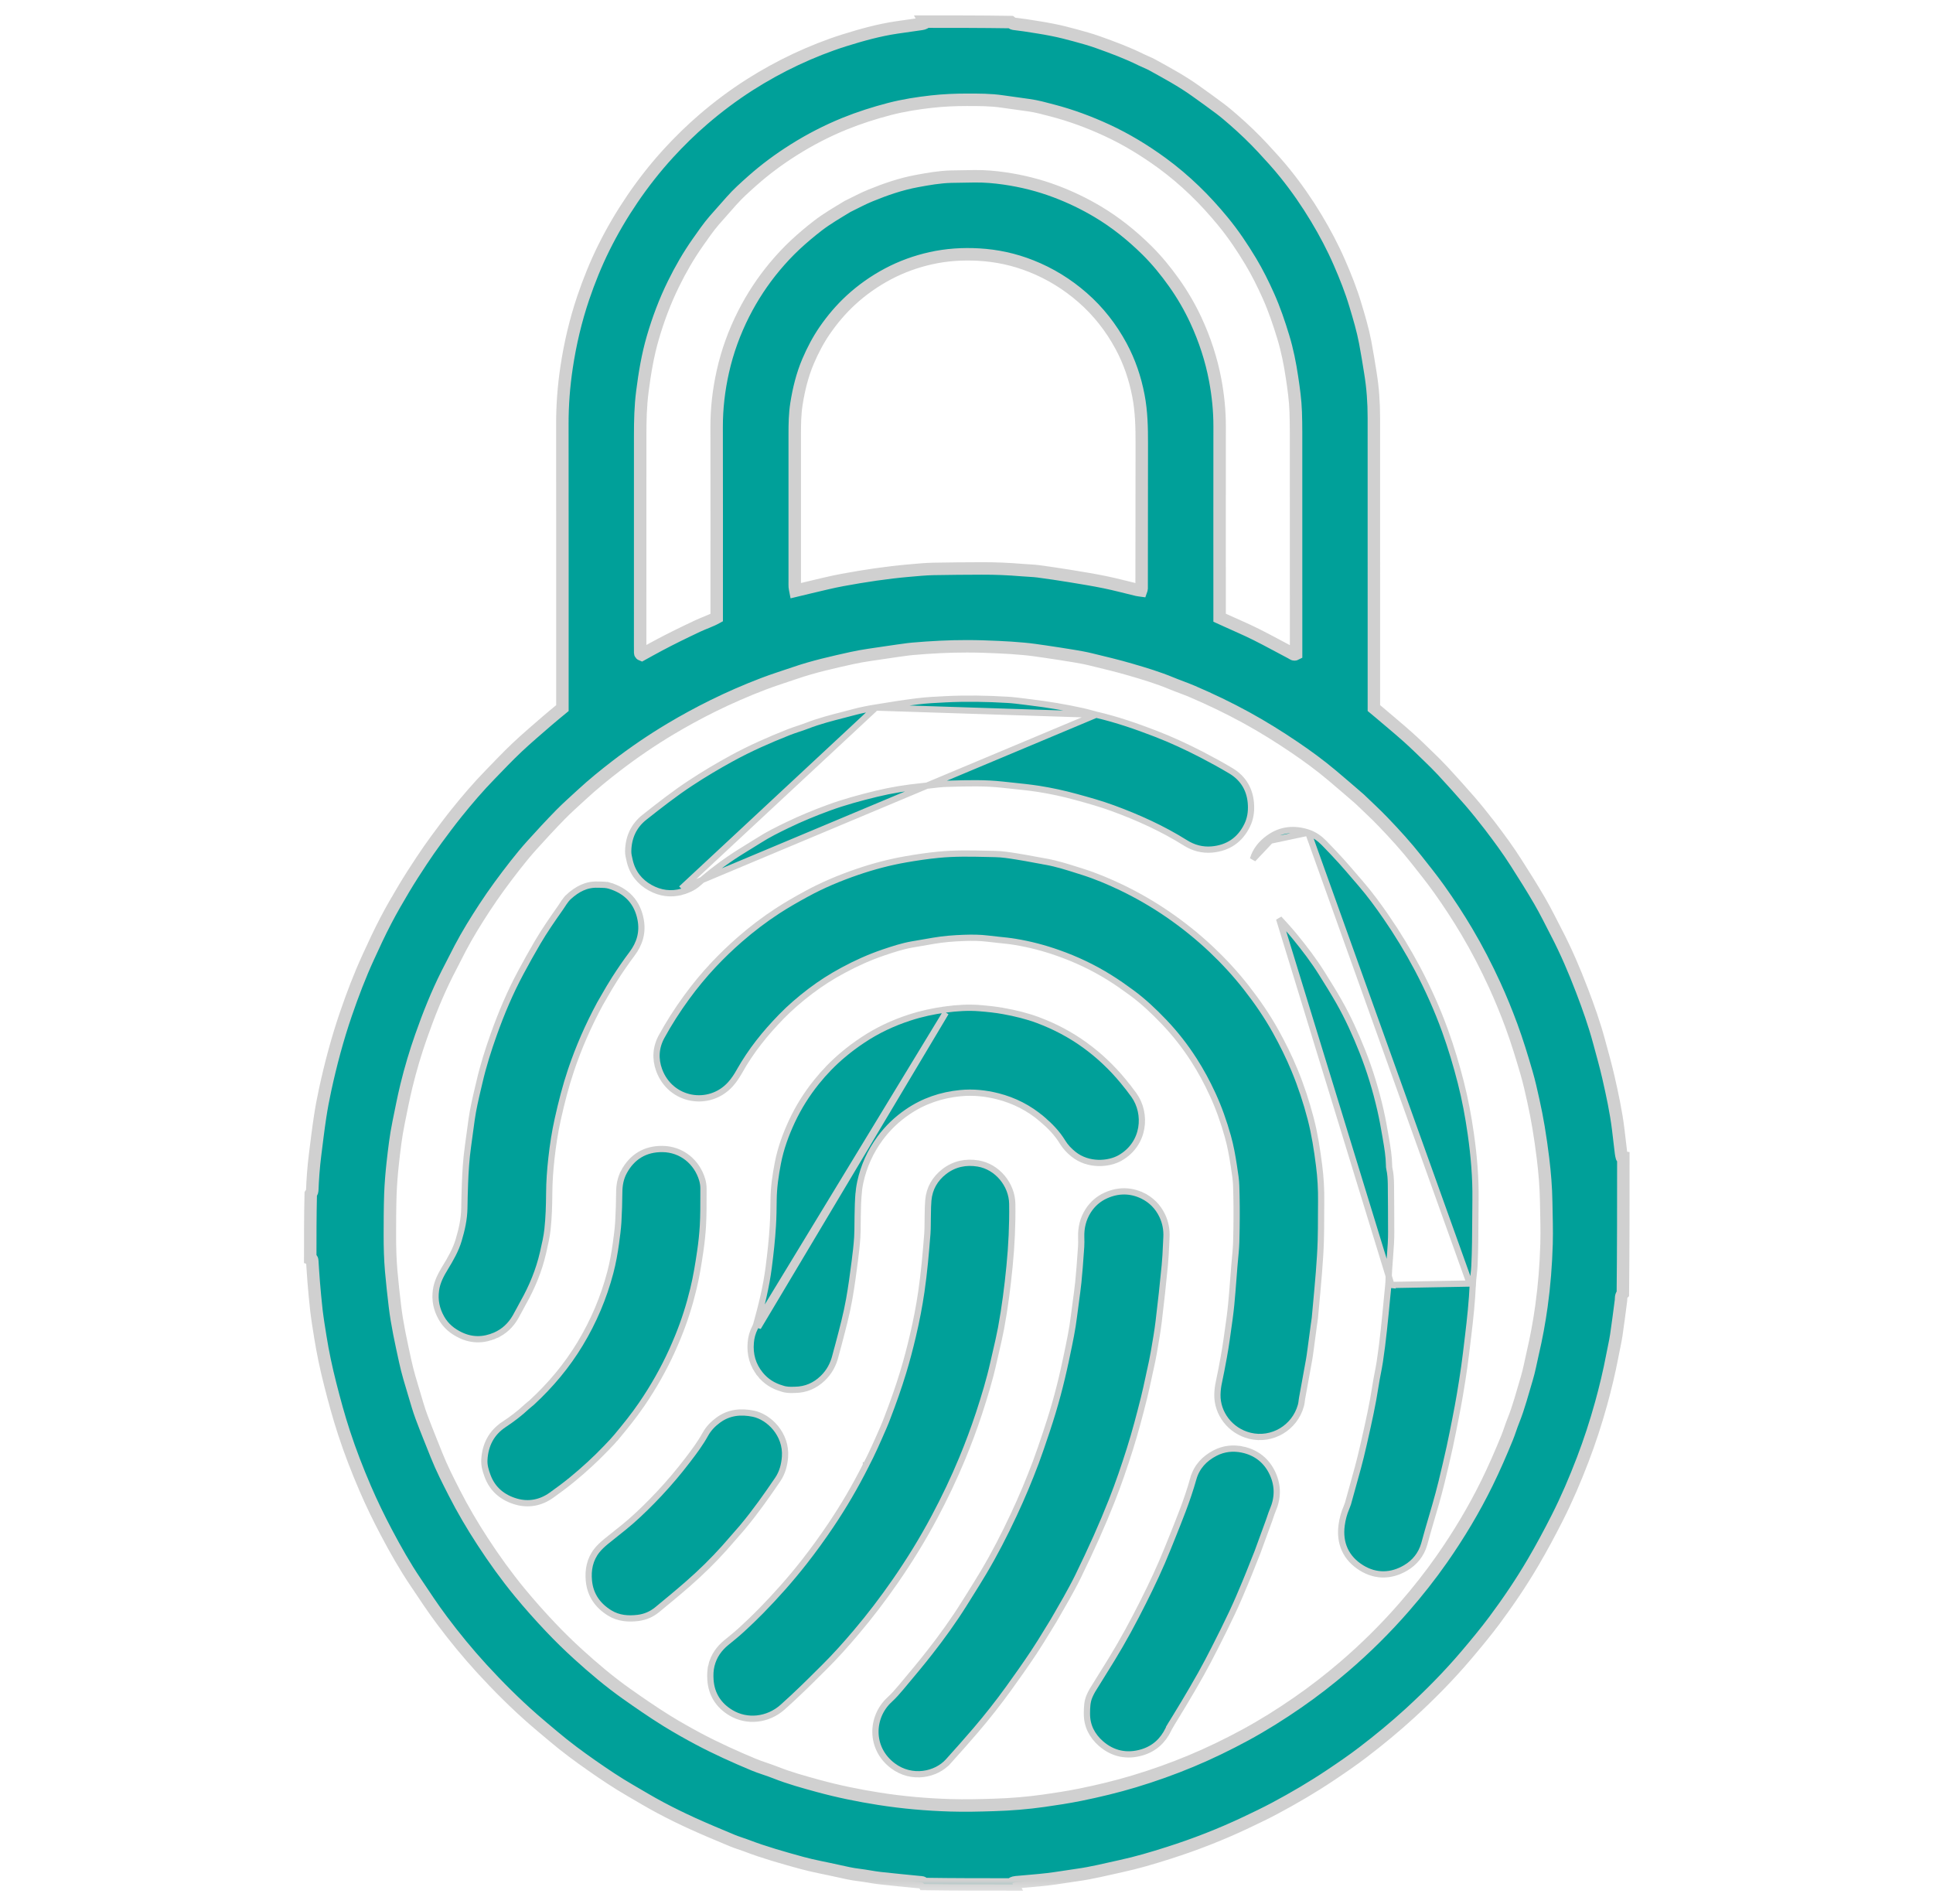
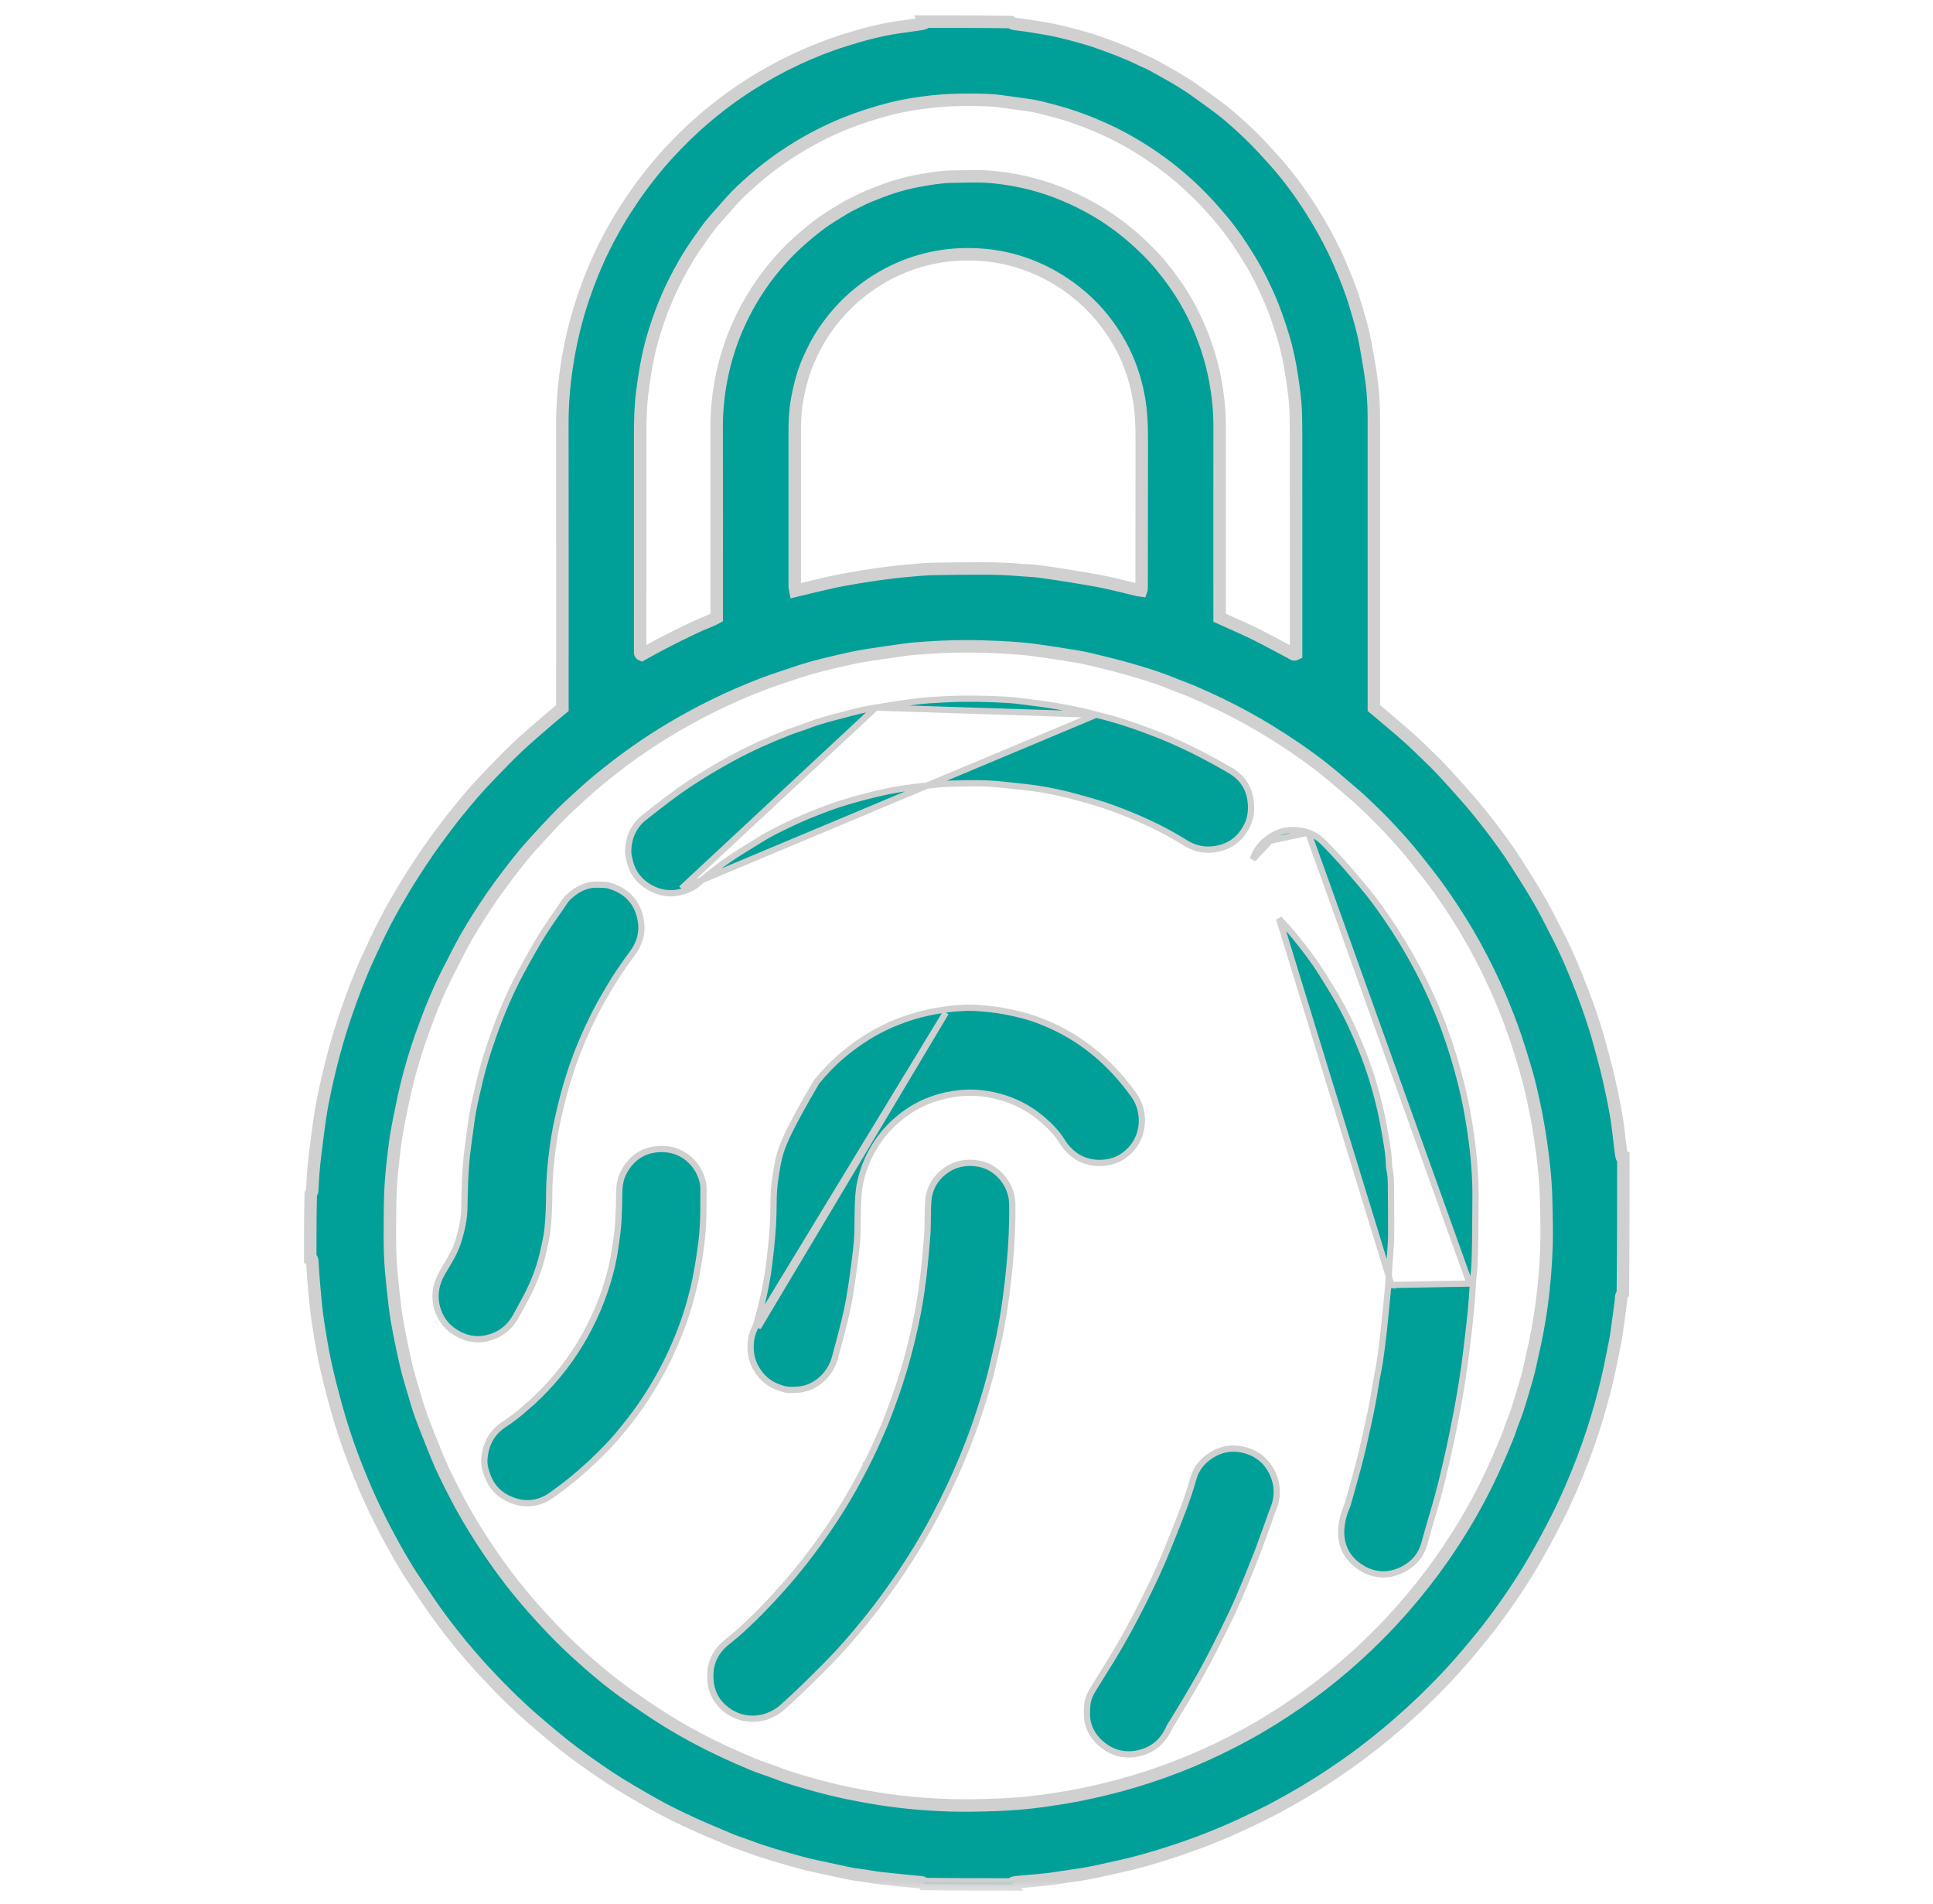
<svg xmlns="http://www.w3.org/2000/svg" width="65" height="64" viewBox="0 0 65 64" fill="none">
  <mask id="path-1-outside-1_2458_10" maskUnits="userSpaceOnUse" x="9.432" y="-0.273" width="46" height="64" fill="black">
    <rect fill="white" x="9.432" y="-0.273" width="46" height="64" />
    <path d="M54.587 38.917C54.587 40.437 54.587 41.956 54.571 43.49C54.496 43.567 54.517 43.647 54.508 43.721C54.456 44.11 54.409 44.5 54.35 44.889C54.315 45.12 54.26 45.348 54.217 45.579C54.114 46.121 53.986 46.656 53.839 47.188C53.662 47.826 53.458 48.455 53.221 49.073C52.965 49.742 52.684 50.401 52.359 51.041C52.106 51.539 51.843 52.031 51.56 52.513C51.159 53.198 50.715 53.854 50.241 54.49C49.944 54.887 49.626 55.269 49.305 55.648C48.72 56.337 48.086 56.979 47.419 57.59C46.911 58.056 46.379 58.493 45.832 58.911C45.482 59.179 45.117 59.428 44.751 59.673C44.144 60.08 43.514 60.449 42.869 60.793C42.553 60.961 42.23 61.116 41.906 61.269C41.059 61.671 40.187 62.011 39.294 62.295C38.763 62.465 38.228 62.623 37.682 62.741C37.198 62.846 36.718 62.969 36.226 63.036C35.892 63.082 35.559 63.142 35.224 63.181C34.869 63.223 34.511 63.247 34.154 63.281C34.121 63.283 34.088 63.294 34.057 63.307C34.028 63.321 34.053 63.339 34.061 63.355C33.067 63.355 32.073 63.355 31.071 63.34C31.031 63.276 30.98 63.283 30.933 63.279C30.488 63.234 30.042 63.194 29.597 63.143C29.358 63.116 29.122 63.065 28.883 63.036C28.642 63.008 28.408 62.954 28.173 62.901C27.771 62.81 27.362 62.74 26.965 62.631C26.335 62.458 25.705 62.282 25.093 62.047C24.939 61.988 24.779 61.944 24.627 61.88C24.183 61.694 23.737 61.51 23.299 61.311C22.929 61.143 22.564 60.964 22.205 60.773C21.865 60.593 21.535 60.392 21.201 60.199C20.753 59.941 20.325 59.653 19.901 59.357C19.461 59.049 19.029 58.731 18.618 58.383C18.387 58.188 18.153 57.996 17.925 57.796C17.318 57.264 16.748 56.694 16.203 56.1C15.728 55.581 15.282 55.038 14.861 54.475C14.551 54.062 14.268 53.629 13.98 53.2C13.617 52.663 13.298 52.098 12.995 51.525C12.738 51.039 12.497 50.542 12.279 50.036C12.015 49.422 11.773 48.798 11.566 48.163C11.39 47.626 11.242 47.08 11.103 46.533C10.969 46.006 10.855 45.474 10.77 44.936C10.723 44.643 10.675 44.35 10.64 44.056C10.602 43.735 10.576 43.412 10.548 43.09C10.529 42.856 10.516 42.622 10.5 42.389C10.498 42.369 10.496 42.345 10.484 42.331C10.474 42.319 10.45 42.319 10.432 42.313C10.432 41.594 10.432 40.876 10.449 40.141C10.477 40.095 10.498 40.064 10.499 40.033C10.515 39.627 10.545 39.221 10.596 38.818C10.649 38.394 10.7 37.969 10.764 37.547C10.81 37.24 10.869 36.935 10.934 36.632C11.121 35.769 11.348 34.917 11.635 34.081C11.857 33.436 12.099 32.798 12.384 32.178C12.57 31.77 12.759 31.363 12.966 30.966C13.159 30.593 13.371 30.23 13.586 29.869C13.774 29.555 13.972 29.248 14.174 28.943C14.337 28.696 14.507 28.453 14.682 28.214C14.902 27.915 15.125 27.616 15.358 27.326C15.716 26.88 16.089 26.446 16.489 26.036C16.787 25.73 17.08 25.419 17.391 25.126C17.722 24.814 18.07 24.52 18.413 24.222C18.573 24.082 18.741 23.949 18.912 23.807C18.912 23.719 18.912 23.63 18.912 23.54C18.912 20.448 18.914 17.355 18.91 14.262C18.909 13.619 18.957 12.981 19.053 12.346C19.172 11.553 19.355 10.776 19.611 10.017C19.806 9.442 20.033 8.879 20.302 8.335C20.584 7.766 20.905 7.22 21.262 6.694C21.631 6.151 22.035 5.637 22.477 5.154C22.845 4.752 23.235 4.37 23.648 4.015C24.14 3.592 24.659 3.203 25.205 2.854C25.705 2.536 26.223 2.249 26.76 1.997C27.291 1.748 27.834 1.532 28.392 1.356C28.971 1.175 29.554 1.012 30.156 0.923C30.435 0.882 30.715 0.844 30.994 0.803C31.027 0.798 31.06 0.789 31.09 0.773C31.119 0.758 31.09 0.742 31.082 0.727C32.048 0.727 33.015 0.727 33.989 0.742C34.026 0.771 34.055 0.795 34.086 0.799C34.215 0.819 34.346 0.829 34.475 0.85C34.781 0.898 35.087 0.943 35.391 1.004C35.647 1.054 35.901 1.119 36.154 1.188C36.412 1.258 36.672 1.33 36.924 1.42C37.416 1.596 37.907 1.777 38.377 2.011C38.5 2.072 38.631 2.119 38.751 2.185C39.245 2.458 39.743 2.726 40.203 3.056C40.477 3.252 40.753 3.448 41.022 3.651C41.182 3.771 41.334 3.901 41.484 4.032C41.828 4.331 42.157 4.646 42.466 4.979C42.724 5.257 42.98 5.537 43.217 5.832C43.601 6.31 43.951 6.814 44.267 7.341C44.555 7.82 44.816 8.314 45.039 8.826C45.243 9.293 45.432 9.767 45.578 10.257C45.703 10.672 45.827 11.088 45.908 11.515C45.973 11.854 46.026 12.194 46.081 12.534C46.163 13.032 46.198 13.533 46.198 14.037C46.2 17.204 46.199 20.372 46.199 23.539C46.199 23.629 46.199 23.718 46.199 23.805C46.271 23.865 46.334 23.917 46.397 23.97C46.712 24.238 47.031 24.502 47.34 24.777C47.576 24.987 47.802 25.21 48.03 25.43C48.193 25.588 48.357 25.747 48.51 25.913C48.818 26.248 49.124 26.584 49.422 26.928C49.651 27.194 49.872 27.468 50.086 27.746C50.4 28.157 50.707 28.572 50.984 29.009C51.254 29.433 51.524 29.858 51.776 30.293C51.977 30.638 52.151 30.998 52.336 31.353C52.664 31.983 52.943 32.636 53.196 33.299C53.413 33.865 53.615 34.437 53.773 35.023C53.88 35.422 53.994 35.82 54.086 36.223C54.217 36.801 54.343 37.38 54.415 37.969C54.447 38.236 54.478 38.503 54.51 38.77C54.516 38.817 54.526 38.864 54.539 38.91C54.541 38.916 54.57 38.915 54.587 38.917ZM45.715 26.859C45.407 26.594 45.1 26.327 44.789 26.066C44.387 25.729 43.965 25.418 43.531 25.125C43.006 24.769 42.468 24.435 41.912 24.129C41.319 23.804 40.711 23.513 40.091 23.247C39.857 23.147 39.615 23.066 39.379 22.968C38.94 22.786 38.485 22.649 38.029 22.516C37.581 22.384 37.124 22.277 36.669 22.166C36.482 22.12 36.292 22.087 36.102 22.055C35.776 22.001 35.449 21.951 35.122 21.903C34.89 21.869 34.658 21.835 34.425 21.814C34.138 21.788 33.849 21.768 33.56 21.756C33.215 21.741 32.871 21.728 32.527 21.728C31.913 21.727 31.301 21.76 30.689 21.813C30.642 21.817 30.593 21.822 30.546 21.828C30.307 21.861 30.068 21.892 29.83 21.929C29.435 21.99 29.037 22.037 28.648 22.123C28.003 22.266 27.358 22.41 26.731 22.625C26.38 22.746 26.025 22.855 25.677 22.988C25.091 23.211 24.518 23.461 23.956 23.739C23.48 23.975 23.015 24.228 22.559 24.5C21.919 24.881 21.305 25.301 20.714 25.755C20.315 26.062 19.925 26.379 19.556 26.721C19.318 26.942 19.074 27.155 18.848 27.386C18.52 27.721 18.202 28.065 17.888 28.413C17.694 28.628 17.51 28.852 17.332 29.079C16.966 29.546 16.614 30.023 16.289 30.52C15.999 30.965 15.719 31.415 15.472 31.886C15.326 32.167 15.181 32.449 15.038 32.732C14.696 33.41 14.416 34.115 14.164 34.831C13.972 35.377 13.806 35.932 13.669 36.494C13.567 36.909 13.488 37.329 13.402 37.747C13.31 38.194 13.258 38.646 13.207 39.099C13.169 39.448 13.14 39.799 13.127 40.15C13.111 40.611 13.111 41.074 13.11 41.536C13.11 41.935 13.12 42.334 13.155 42.734C13.189 43.126 13.233 43.516 13.279 43.906C13.353 44.53 13.491 45.142 13.624 45.755C13.705 46.132 13.819 46.501 13.93 46.87C14.007 47.128 14.08 47.387 14.174 47.639C14.335 48.071 14.511 48.498 14.681 48.926C14.852 49.357 15.062 49.768 15.272 50.18C15.559 50.745 15.882 51.291 16.228 51.823C16.612 52.413 17.022 52.984 17.469 53.528C17.802 53.932 18.15 54.323 18.511 54.704C18.81 55.02 19.12 55.323 19.441 55.615C19.962 56.089 20.499 56.543 21.074 56.949C21.282 57.096 21.491 57.243 21.702 57.385C21.942 57.547 22.183 57.708 22.429 57.859C22.776 58.072 23.129 58.272 23.488 58.463C24.091 58.783 24.713 59.063 25.342 59.326C25.583 59.426 25.836 59.496 26.079 59.593C26.547 59.779 27.032 59.911 27.516 60.044C28.187 60.227 28.868 60.366 29.555 60.474C30.354 60.6 31.156 60.67 31.962 60.694C32.451 60.709 32.941 60.697 33.43 60.681C33.988 60.664 34.544 60.619 35.097 60.541C35.506 60.483 35.914 60.421 36.32 60.339C36.934 60.214 37.542 60.069 38.142 59.888C38.795 59.691 39.436 59.463 40.065 59.2C40.682 58.942 41.283 58.65 41.871 58.332C42.483 58 43.072 57.63 43.645 57.233C44.184 56.86 44.701 56.459 45.199 56.032C45.922 55.413 46.597 54.744 47.223 54.025C47.672 53.51 48.095 52.974 48.486 52.415C49.055 51.6 49.566 50.75 50.004 49.856C50.247 49.36 50.467 48.855 50.675 48.345C50.754 48.154 50.811 47.954 50.889 47.762C51.075 47.301 51.196 46.819 51.34 46.345C51.424 46.069 51.473 45.782 51.539 45.501C51.662 44.978 51.759 44.45 51.833 43.917C51.93 43.219 51.985 42.519 52.005 41.816C52.019 41.347 52 40.878 51.993 40.409C51.986 39.919 51.945 39.431 51.886 38.945C51.843 38.596 51.794 38.248 51.736 37.901C51.687 37.602 51.627 37.305 51.562 37.009C51.492 36.692 51.422 36.376 51.331 36.065C51.177 35.536 51.017 35.01 50.826 34.492C50.654 34.026 50.467 33.566 50.26 33.115C49.978 32.501 49.669 31.901 49.324 31.319C49.035 30.832 48.726 30.359 48.398 29.898C48.158 29.562 47.899 29.238 47.643 28.914C47.289 28.464 46.903 28.041 46.507 27.629C46.259 27.37 45.994 27.128 45.715 26.859ZM28.5 6.941C28.754 6.818 29.003 6.681 29.264 6.575C29.774 6.366 30.294 6.186 30.839 6.086C31.218 6.016 31.598 5.949 31.985 5.939C32.246 5.933 32.508 5.929 32.77 5.926C33.108 5.922 33.445 5.951 33.779 5.999C34.366 6.084 34.94 6.227 35.496 6.437C35.988 6.622 36.458 6.848 36.909 7.116C37.517 7.478 38.064 7.918 38.566 8.414C38.904 8.749 39.205 9.118 39.481 9.507C39.765 9.907 40.011 10.33 40.217 10.775C40.513 11.415 40.732 12.081 40.863 12.777C40.96 13.294 41.013 13.813 41.012 14.339C41.009 16.396 41.011 18.453 41.011 20.511C41.011 20.593 41.011 20.675 41.011 20.767C41.091 20.803 41.166 20.837 41.24 20.871C41.572 21.023 41.908 21.165 42.235 21.328C42.635 21.528 43.026 21.745 43.423 21.953C43.468 21.977 43.51 22.026 43.583 21.987C43.583 21.917 43.583 21.841 43.583 21.766C43.583 19.357 43.583 16.947 43.582 14.538C43.582 14.31 43.578 14.082 43.571 13.855C43.558 13.461 43.504 13.072 43.445 12.683C43.377 12.226 43.287 11.772 43.152 11.33C43.01 10.862 42.853 10.399 42.653 9.951C42.475 9.554 42.283 9.165 42.06 8.793C41.776 8.32 41.469 7.862 41.117 7.435C40.818 7.073 40.505 6.727 40.166 6.402C39.823 6.072 39.46 5.764 39.076 5.483C38.49 5.056 37.873 4.68 37.214 4.376C36.626 4.105 36.02 3.88 35.391 3.716C35.125 3.646 34.86 3.572 34.586 3.535C34.293 3.495 33.999 3.455 33.706 3.412C33.31 3.353 32.91 3.355 32.511 3.355C32.119 3.355 31.727 3.372 31.336 3.415C30.855 3.469 30.38 3.543 29.912 3.664C29.399 3.798 28.895 3.958 28.402 4.158C27.807 4.4 27.239 4.693 26.696 5.035C26.2 5.347 25.728 5.695 25.29 6.085C25.048 6.301 24.806 6.516 24.592 6.76C24.4 6.977 24.207 7.192 24.017 7.41C23.814 7.645 23.64 7.902 23.461 8.155C23.151 8.596 22.883 9.062 22.646 9.545C22.36 10.127 22.132 10.734 21.951 11.356C21.779 11.947 21.679 12.552 21.601 13.161C21.537 13.655 21.527 14.152 21.527 14.648C21.525 17.002 21.526 19.356 21.526 21.71C21.526 21.779 21.525 21.849 21.527 21.918C21.528 21.95 21.519 21.988 21.577 22.011C21.772 21.904 21.975 21.789 22.18 21.681C22.387 21.571 22.596 21.465 22.806 21.361C23.022 21.254 23.24 21.151 23.457 21.048C23.667 20.948 23.891 20.879 24.1 20.763C24.1 20.669 24.1 20.587 24.1 20.505C24.1 18.454 24.103 16.404 24.098 14.354C24.097 13.723 24.17 13.101 24.308 12.488C24.459 11.813 24.695 11.166 25.008 10.548C25.297 9.98 25.644 9.452 26.052 8.963C26.268 8.704 26.498 8.458 26.746 8.226C26.988 8 27.241 7.789 27.503 7.586C27.81 7.35 28.145 7.157 28.5 6.941ZM38.394 14.914C38.395 14.376 38.384 13.84 38.282 13.308C38.17 12.721 37.981 12.162 37.698 11.637C37.364 11.019 36.939 10.473 36.409 10.009C35.89 9.555 35.315 9.2 34.674 8.946C34.105 8.72 33.516 8.593 32.907 8.559C32.369 8.529 31.833 8.563 31.305 8.68C30.798 8.793 30.314 8.968 29.856 9.211C29.404 9.451 28.988 9.744 28.61 10.091C28.279 10.397 27.99 10.737 27.735 11.107C27.512 11.431 27.33 11.779 27.175 12.141C26.979 12.6 26.861 13.082 26.783 13.572C26.729 13.913 26.724 14.258 26.724 14.603C26.725 16.253 26.724 17.902 26.724 19.551C26.724 19.613 26.722 19.675 26.726 19.737C26.728 19.775 26.74 19.813 26.749 19.861C26.908 19.823 27.054 19.786 27.201 19.752C27.577 19.666 27.95 19.568 28.329 19.499C29.074 19.362 29.822 19.248 30.577 19.183C30.845 19.16 31.113 19.133 31.381 19.127C31.925 19.115 32.47 19.114 33.014 19.111C33.469 19.109 33.923 19.129 34.377 19.167C34.555 19.183 34.735 19.185 34.912 19.208C35.267 19.255 35.621 19.308 35.974 19.365C36.368 19.43 36.762 19.493 37.153 19.573C37.517 19.648 37.876 19.745 38.237 19.831C38.282 19.841 38.328 19.845 38.371 19.851C38.38 19.825 38.389 19.812 38.389 19.799C38.391 18.185 38.392 16.57 38.394 14.914Z" />
  </mask>
  <path d="M54.587 38.917C54.587 40.437 54.587 41.956 54.571 43.49C54.496 43.567 54.517 43.647 54.508 43.721C54.456 44.11 54.409 44.5 54.35 44.889C54.315 45.12 54.26 45.348 54.217 45.579C54.114 46.121 53.986 46.656 53.839 47.188C53.662 47.826 53.458 48.455 53.221 49.073C52.965 49.742 52.684 50.401 52.359 51.041C52.106 51.539 51.843 52.031 51.56 52.513C51.159 53.198 50.715 53.854 50.241 54.49C49.944 54.887 49.626 55.269 49.305 55.648C48.72 56.337 48.086 56.979 47.419 57.59C46.911 58.056 46.379 58.493 45.832 58.911C45.482 59.179 45.117 59.428 44.751 59.673C44.144 60.08 43.514 60.449 42.869 60.793C42.553 60.961 42.23 61.116 41.906 61.269C41.059 61.671 40.187 62.011 39.294 62.295C38.763 62.465 38.228 62.623 37.682 62.741C37.198 62.846 36.718 62.969 36.226 63.036C35.892 63.082 35.559 63.142 35.224 63.181C34.869 63.223 34.511 63.247 34.154 63.281C34.121 63.283 34.088 63.294 34.057 63.307C34.028 63.321 34.053 63.339 34.061 63.355C33.067 63.355 32.073 63.355 31.071 63.34C31.031 63.276 30.98 63.283 30.933 63.279C30.488 63.234 30.042 63.194 29.597 63.143C29.358 63.116 29.122 63.065 28.883 63.036C28.642 63.008 28.408 62.954 28.173 62.901C27.771 62.81 27.362 62.74 26.965 62.631C26.335 62.458 25.705 62.282 25.093 62.047C24.939 61.988 24.779 61.944 24.627 61.88C24.183 61.694 23.737 61.51 23.299 61.311C22.929 61.143 22.564 60.964 22.205 60.773C21.865 60.593 21.535 60.392 21.201 60.199C20.753 59.941 20.325 59.653 19.901 59.357C19.461 59.049 19.029 58.731 18.618 58.383C18.387 58.188 18.153 57.996 17.925 57.796C17.318 57.264 16.748 56.694 16.203 56.1C15.728 55.581 15.282 55.038 14.861 54.475C14.551 54.062 14.268 53.629 13.98 53.2C13.617 52.663 13.298 52.098 12.995 51.525C12.738 51.039 12.497 50.542 12.279 50.036C12.015 49.422 11.773 48.798 11.566 48.163C11.39 47.626 11.242 47.08 11.103 46.533C10.969 46.006 10.855 45.474 10.77 44.936C10.723 44.643 10.675 44.35 10.64 44.056C10.602 43.735 10.576 43.412 10.548 43.09C10.529 42.856 10.516 42.622 10.5 42.389C10.498 42.369 10.496 42.345 10.484 42.331C10.474 42.319 10.45 42.319 10.432 42.313C10.432 41.594 10.432 40.876 10.449 40.141C10.477 40.095 10.498 40.064 10.499 40.033C10.515 39.627 10.545 39.221 10.596 38.818C10.649 38.394 10.7 37.969 10.764 37.547C10.81 37.24 10.869 36.935 10.934 36.632C11.121 35.769 11.348 34.917 11.635 34.081C11.857 33.436 12.099 32.798 12.384 32.178C12.57 31.77 12.759 31.363 12.966 30.966C13.159 30.593 13.371 30.23 13.586 29.869C13.774 29.555 13.972 29.248 14.174 28.943C14.337 28.696 14.507 28.453 14.682 28.214C14.902 27.915 15.125 27.616 15.358 27.326C15.716 26.88 16.089 26.446 16.489 26.036C16.787 25.73 17.08 25.419 17.391 25.126C17.722 24.814 18.07 24.52 18.413 24.222C18.573 24.082 18.741 23.949 18.912 23.807C18.912 23.719 18.912 23.63 18.912 23.54C18.912 20.448 18.914 17.355 18.91 14.262C18.909 13.619 18.957 12.981 19.053 12.346C19.172 11.553 19.355 10.776 19.611 10.017C19.806 9.442 20.033 8.879 20.302 8.335C20.584 7.766 20.905 7.22 21.262 6.694C21.631 6.151 22.035 5.637 22.477 5.154C22.845 4.752 23.235 4.37 23.648 4.015C24.14 3.592 24.659 3.203 25.205 2.854C25.705 2.536 26.223 2.249 26.76 1.997C27.291 1.748 27.834 1.532 28.392 1.356C28.971 1.175 29.554 1.012 30.156 0.923C30.435 0.882 30.715 0.844 30.994 0.803C31.027 0.798 31.06 0.789 31.09 0.773C31.119 0.758 31.09 0.742 31.082 0.727C32.048 0.727 33.015 0.727 33.989 0.742C34.026 0.771 34.055 0.795 34.086 0.799C34.215 0.819 34.346 0.829 34.475 0.85C34.781 0.898 35.087 0.943 35.391 1.004C35.647 1.054 35.901 1.119 36.154 1.188C36.412 1.258 36.672 1.33 36.924 1.42C37.416 1.596 37.907 1.777 38.377 2.011C38.5 2.072 38.631 2.119 38.751 2.185C39.245 2.458 39.743 2.726 40.203 3.056C40.477 3.252 40.753 3.448 41.022 3.651C41.182 3.771 41.334 3.901 41.484 4.032C41.828 4.331 42.157 4.646 42.466 4.979C42.724 5.257 42.98 5.537 43.217 5.832C43.601 6.31 43.951 6.814 44.267 7.341C44.555 7.82 44.816 8.314 45.039 8.826C45.243 9.293 45.432 9.767 45.578 10.257C45.703 10.672 45.827 11.088 45.908 11.515C45.973 11.854 46.026 12.194 46.081 12.534C46.163 13.032 46.198 13.533 46.198 14.037C46.2 17.204 46.199 20.372 46.199 23.539C46.199 23.629 46.199 23.718 46.199 23.805C46.271 23.865 46.334 23.917 46.397 23.97C46.712 24.238 47.031 24.502 47.34 24.777C47.576 24.987 47.802 25.21 48.03 25.43C48.193 25.588 48.357 25.747 48.51 25.913C48.818 26.248 49.124 26.584 49.422 26.928C49.651 27.194 49.872 27.468 50.086 27.746C50.4 28.157 50.707 28.572 50.984 29.009C51.254 29.433 51.524 29.858 51.776 30.293C51.977 30.638 52.151 30.998 52.336 31.353C52.664 31.983 52.943 32.636 53.196 33.299C53.413 33.865 53.615 34.437 53.773 35.023C53.88 35.422 53.994 35.82 54.086 36.223C54.217 36.801 54.343 37.38 54.415 37.969C54.447 38.236 54.478 38.503 54.51 38.77C54.516 38.817 54.526 38.864 54.539 38.91C54.541 38.916 54.57 38.915 54.587 38.917ZM45.715 26.859C45.407 26.594 45.1 26.327 44.789 26.066C44.387 25.729 43.965 25.418 43.531 25.125C43.006 24.769 42.468 24.435 41.912 24.129C41.319 23.804 40.711 23.513 40.091 23.247C39.857 23.147 39.615 23.066 39.379 22.968C38.94 22.786 38.485 22.649 38.029 22.516C37.581 22.384 37.124 22.277 36.669 22.166C36.482 22.12 36.292 22.087 36.102 22.055C35.776 22.001 35.449 21.951 35.122 21.903C34.89 21.869 34.658 21.835 34.425 21.814C34.138 21.788 33.849 21.768 33.56 21.756C33.215 21.741 32.871 21.728 32.527 21.728C31.913 21.727 31.301 21.76 30.689 21.813C30.642 21.817 30.593 21.822 30.546 21.828C30.307 21.861 30.068 21.892 29.83 21.929C29.435 21.99 29.037 22.037 28.648 22.123C28.003 22.266 27.358 22.41 26.731 22.625C26.38 22.746 26.025 22.855 25.677 22.988C25.091 23.211 24.518 23.461 23.956 23.739C23.48 23.975 23.015 24.228 22.559 24.5C21.919 24.881 21.305 25.301 20.714 25.755C20.315 26.062 19.925 26.379 19.556 26.721C19.318 26.942 19.074 27.155 18.848 27.386C18.52 27.721 18.202 28.065 17.888 28.413C17.694 28.628 17.51 28.852 17.332 29.079C16.966 29.546 16.614 30.023 16.289 30.52C15.999 30.965 15.719 31.415 15.472 31.886C15.326 32.167 15.181 32.449 15.038 32.732C14.696 33.41 14.416 34.115 14.164 34.831C13.972 35.377 13.806 35.932 13.669 36.494C13.567 36.909 13.488 37.329 13.402 37.747C13.31 38.194 13.258 38.646 13.207 39.099C13.169 39.448 13.14 39.799 13.127 40.15C13.111 40.611 13.111 41.074 13.11 41.536C13.11 41.935 13.12 42.334 13.155 42.734C13.189 43.126 13.233 43.516 13.279 43.906C13.353 44.53 13.491 45.142 13.624 45.755C13.705 46.132 13.819 46.501 13.93 46.87C14.007 47.128 14.08 47.387 14.174 47.639C14.335 48.071 14.511 48.498 14.681 48.926C14.852 49.357 15.062 49.768 15.272 50.18C15.559 50.745 15.882 51.291 16.228 51.823C16.612 52.413 17.022 52.984 17.469 53.528C17.802 53.932 18.15 54.323 18.511 54.704C18.81 55.02 19.12 55.323 19.441 55.615C19.962 56.089 20.499 56.543 21.074 56.949C21.282 57.096 21.491 57.243 21.702 57.385C21.942 57.547 22.183 57.708 22.429 57.859C22.776 58.072 23.129 58.272 23.488 58.463C24.091 58.783 24.713 59.063 25.342 59.326C25.583 59.426 25.836 59.496 26.079 59.593C26.547 59.779 27.032 59.911 27.516 60.044C28.187 60.227 28.868 60.366 29.555 60.474C30.354 60.6 31.156 60.67 31.962 60.694C32.451 60.709 32.941 60.697 33.43 60.681C33.988 60.664 34.544 60.619 35.097 60.541C35.506 60.483 35.914 60.421 36.32 60.339C36.934 60.214 37.542 60.069 38.142 59.888C38.795 59.691 39.436 59.463 40.065 59.2C40.682 58.942 41.283 58.65 41.871 58.332C42.483 58 43.072 57.63 43.645 57.233C44.184 56.86 44.701 56.459 45.199 56.032C45.922 55.413 46.597 54.744 47.223 54.025C47.672 53.51 48.095 52.974 48.486 52.415C49.055 51.6 49.566 50.75 50.004 49.856C50.247 49.36 50.467 48.855 50.675 48.345C50.754 48.154 50.811 47.954 50.889 47.762C51.075 47.301 51.196 46.819 51.34 46.345C51.424 46.069 51.473 45.782 51.539 45.501C51.662 44.978 51.759 44.45 51.833 43.917C51.93 43.219 51.985 42.519 52.005 41.816C52.019 41.347 52 40.878 51.993 40.409C51.986 39.919 51.945 39.431 51.886 38.945C51.843 38.596 51.794 38.248 51.736 37.901C51.687 37.602 51.627 37.305 51.562 37.009C51.492 36.692 51.422 36.376 51.331 36.065C51.177 35.536 51.017 35.01 50.826 34.492C50.654 34.026 50.467 33.566 50.26 33.115C49.978 32.501 49.669 31.901 49.324 31.319C49.035 30.832 48.726 30.359 48.398 29.898C48.158 29.562 47.899 29.238 47.643 28.914C47.289 28.464 46.903 28.041 46.507 27.629C46.259 27.37 45.994 27.128 45.715 26.859ZM28.5 6.941C28.754 6.818 29.003 6.681 29.264 6.575C29.774 6.366 30.294 6.186 30.839 6.086C31.218 6.016 31.598 5.949 31.985 5.939C32.246 5.933 32.508 5.929 32.77 5.926C33.108 5.922 33.445 5.951 33.779 5.999C34.366 6.084 34.94 6.227 35.496 6.437C35.988 6.622 36.458 6.848 36.909 7.116C37.517 7.478 38.064 7.918 38.566 8.414C38.904 8.749 39.205 9.118 39.481 9.507C39.765 9.907 40.011 10.33 40.217 10.775C40.513 11.415 40.732 12.081 40.863 12.777C40.96 13.294 41.013 13.813 41.012 14.339C41.009 16.396 41.011 18.453 41.011 20.511C41.011 20.593 41.011 20.675 41.011 20.767C41.091 20.803 41.166 20.837 41.24 20.871C41.572 21.023 41.908 21.165 42.235 21.328C42.635 21.528 43.026 21.745 43.423 21.953C43.468 21.977 43.51 22.026 43.583 21.987C43.583 21.917 43.583 21.841 43.583 21.766C43.583 19.357 43.583 16.947 43.582 14.538C43.582 14.31 43.578 14.082 43.571 13.855C43.558 13.461 43.504 13.072 43.445 12.683C43.377 12.226 43.287 11.772 43.152 11.33C43.01 10.862 42.853 10.399 42.653 9.951C42.475 9.554 42.283 9.165 42.06 8.793C41.776 8.32 41.469 7.862 41.117 7.435C40.818 7.073 40.505 6.727 40.166 6.402C39.823 6.072 39.46 5.764 39.076 5.483C38.49 5.056 37.873 4.68 37.214 4.376C36.626 4.105 36.02 3.88 35.391 3.716C35.125 3.646 34.86 3.572 34.586 3.535C34.293 3.495 33.999 3.455 33.706 3.412C33.31 3.353 32.91 3.355 32.511 3.355C32.119 3.355 31.727 3.372 31.336 3.415C30.855 3.469 30.38 3.543 29.912 3.664C29.399 3.798 28.895 3.958 28.402 4.158C27.807 4.4 27.239 4.693 26.696 5.035C26.2 5.347 25.728 5.695 25.29 6.085C25.048 6.301 24.806 6.516 24.592 6.76C24.4 6.977 24.207 7.192 24.017 7.41C23.814 7.645 23.64 7.902 23.461 8.155C23.151 8.596 22.883 9.062 22.646 9.545C22.36 10.127 22.132 10.734 21.951 11.356C21.779 11.947 21.679 12.552 21.601 13.161C21.537 13.655 21.527 14.152 21.527 14.648C21.525 17.002 21.526 19.356 21.526 21.71C21.526 21.779 21.525 21.849 21.527 21.918C21.528 21.95 21.519 21.988 21.577 22.011C21.772 21.904 21.975 21.789 22.18 21.681C22.387 21.571 22.596 21.465 22.806 21.361C23.022 21.254 23.24 21.151 23.457 21.048C23.667 20.948 23.891 20.879 24.1 20.763C24.1 20.669 24.1 20.587 24.1 20.505C24.1 18.454 24.103 16.404 24.098 14.354C24.097 13.723 24.17 13.101 24.308 12.488C24.459 11.813 24.695 11.166 25.008 10.548C25.297 9.98 25.644 9.452 26.052 8.963C26.268 8.704 26.498 8.458 26.746 8.226C26.988 8 27.241 7.789 27.503 7.586C27.81 7.35 28.145 7.157 28.5 6.941ZM38.394 14.914C38.395 14.376 38.384 13.84 38.282 13.308C38.17 12.721 37.981 12.162 37.698 11.637C37.364 11.019 36.939 10.473 36.409 10.009C35.89 9.555 35.315 9.2 34.674 8.946C34.105 8.72 33.516 8.593 32.907 8.559C32.369 8.529 31.833 8.563 31.305 8.68C30.798 8.793 30.314 8.968 29.856 9.211C29.404 9.451 28.988 9.744 28.61 10.091C28.279 10.397 27.99 10.737 27.735 11.107C27.512 11.431 27.33 11.779 27.175 12.141C26.979 12.6 26.861 13.082 26.783 13.572C26.729 13.913 26.724 14.258 26.724 14.603C26.725 16.253 26.724 17.902 26.724 19.551C26.724 19.613 26.722 19.675 26.726 19.737C26.728 19.775 26.74 19.813 26.749 19.861C26.908 19.823 27.054 19.786 27.201 19.752C27.577 19.666 27.95 19.568 28.329 19.499C29.074 19.362 29.822 19.248 30.577 19.183C30.845 19.16 31.113 19.133 31.381 19.127C31.925 19.115 32.47 19.114 33.014 19.111C33.469 19.109 33.923 19.129 34.377 19.167C34.555 19.183 34.735 19.185 34.912 19.208C35.267 19.255 35.621 19.308 35.974 19.365C36.368 19.43 36.762 19.493 37.153 19.573C37.517 19.648 37.876 19.745 38.237 19.831C38.282 19.841 38.328 19.845 38.371 19.851C38.38 19.825 38.389 19.812 38.389 19.799C38.391 18.185 38.392 16.57 38.394 14.914Z" fill="#00A099" />
  <path d="M54.587 38.917C54.587 40.437 54.587 41.956 54.571 43.49C54.496 43.567 54.517 43.647 54.508 43.721C54.456 44.11 54.409 44.5 54.35 44.889C54.315 45.12 54.26 45.348 54.217 45.579C54.114 46.121 53.986 46.656 53.839 47.188C53.662 47.826 53.458 48.455 53.221 49.073C52.965 49.742 52.684 50.401 52.359 51.041C52.106 51.539 51.843 52.031 51.56 52.513C51.159 53.198 50.715 53.854 50.241 54.49C49.944 54.887 49.626 55.269 49.305 55.648C48.72 56.337 48.086 56.979 47.419 57.59C46.911 58.056 46.379 58.493 45.832 58.911C45.482 59.179 45.117 59.428 44.751 59.673C44.144 60.08 43.514 60.449 42.869 60.793C42.553 60.961 42.23 61.116 41.906 61.269C41.059 61.671 40.187 62.011 39.294 62.295C38.763 62.465 38.228 62.623 37.682 62.741C37.198 62.846 36.718 62.969 36.226 63.036C35.892 63.082 35.559 63.142 35.224 63.181C34.869 63.223 34.511 63.247 34.154 63.281C34.121 63.283 34.088 63.294 34.057 63.307C34.028 63.321 34.053 63.339 34.061 63.355C33.067 63.355 32.073 63.355 31.071 63.34C31.031 63.276 30.98 63.283 30.933 63.279C30.488 63.234 30.042 63.194 29.597 63.143C29.358 63.116 29.122 63.065 28.883 63.036C28.642 63.008 28.408 62.954 28.173 62.901C27.771 62.81 27.362 62.74 26.965 62.631C26.335 62.458 25.705 62.282 25.093 62.047C24.939 61.988 24.779 61.944 24.627 61.88C24.183 61.694 23.737 61.51 23.299 61.311C22.929 61.143 22.564 60.964 22.205 60.773C21.865 60.593 21.535 60.392 21.201 60.199C20.753 59.941 20.325 59.653 19.901 59.357C19.461 59.049 19.029 58.731 18.618 58.383C18.387 58.188 18.153 57.996 17.925 57.796C17.318 57.264 16.748 56.694 16.203 56.1C15.728 55.581 15.282 55.038 14.861 54.475C14.551 54.062 14.268 53.629 13.98 53.2C13.617 52.663 13.298 52.098 12.995 51.525C12.738 51.039 12.497 50.542 12.279 50.036C12.015 49.422 11.773 48.798 11.566 48.163C11.39 47.626 11.242 47.08 11.103 46.533C10.969 46.006 10.855 45.474 10.77 44.936C10.723 44.643 10.675 44.35 10.64 44.056C10.602 43.735 10.576 43.412 10.548 43.09C10.529 42.856 10.516 42.622 10.5 42.389C10.498 42.369 10.496 42.345 10.484 42.331C10.474 42.319 10.45 42.319 10.432 42.313C10.432 41.594 10.432 40.876 10.449 40.141C10.477 40.095 10.498 40.064 10.499 40.033C10.515 39.627 10.545 39.221 10.596 38.818C10.649 38.394 10.7 37.969 10.764 37.547C10.81 37.24 10.869 36.935 10.934 36.632C11.121 35.769 11.348 34.917 11.635 34.081C11.857 33.436 12.099 32.798 12.384 32.178C12.57 31.77 12.759 31.363 12.966 30.966C13.159 30.593 13.371 30.23 13.586 29.869C13.774 29.555 13.972 29.248 14.174 28.943C14.337 28.696 14.507 28.453 14.682 28.214C14.902 27.915 15.125 27.616 15.358 27.326C15.716 26.88 16.089 26.446 16.489 26.036C16.787 25.73 17.08 25.419 17.391 25.126C17.722 24.814 18.07 24.52 18.413 24.222C18.573 24.082 18.741 23.949 18.912 23.807C18.912 23.719 18.912 23.63 18.912 23.54C18.912 20.448 18.914 17.355 18.91 14.262C18.909 13.619 18.957 12.981 19.053 12.346C19.172 11.553 19.355 10.776 19.611 10.017C19.806 9.442 20.033 8.879 20.302 8.335C20.584 7.766 20.905 7.22 21.262 6.694C21.631 6.151 22.035 5.637 22.477 5.154C22.845 4.752 23.235 4.37 23.648 4.015C24.14 3.592 24.659 3.203 25.205 2.854C25.705 2.536 26.223 2.249 26.76 1.997C27.291 1.748 27.834 1.532 28.392 1.356C28.971 1.175 29.554 1.012 30.156 0.923C30.435 0.882 30.715 0.844 30.994 0.803C31.027 0.798 31.06 0.789 31.09 0.773C31.119 0.758 31.09 0.742 31.082 0.727C32.048 0.727 33.015 0.727 33.989 0.742C34.026 0.771 34.055 0.795 34.086 0.799C34.215 0.819 34.346 0.829 34.475 0.85C34.781 0.898 35.087 0.943 35.391 1.004C35.647 1.054 35.901 1.119 36.154 1.188C36.412 1.258 36.672 1.33 36.924 1.42C37.416 1.596 37.907 1.777 38.377 2.011C38.5 2.072 38.631 2.119 38.751 2.185C39.245 2.458 39.743 2.726 40.203 3.056C40.477 3.252 40.753 3.448 41.022 3.651C41.182 3.771 41.334 3.901 41.484 4.032C41.828 4.331 42.157 4.646 42.466 4.979C42.724 5.257 42.98 5.537 43.217 5.832C43.601 6.31 43.951 6.814 44.267 7.341C44.555 7.82 44.816 8.314 45.039 8.826C45.243 9.293 45.432 9.767 45.578 10.257C45.703 10.672 45.827 11.088 45.908 11.515C45.973 11.854 46.026 12.194 46.081 12.534C46.163 13.032 46.198 13.533 46.198 14.037C46.2 17.204 46.199 20.372 46.199 23.539C46.199 23.629 46.199 23.718 46.199 23.805C46.271 23.865 46.334 23.917 46.397 23.97C46.712 24.238 47.031 24.502 47.34 24.777C47.576 24.987 47.802 25.21 48.03 25.43C48.193 25.588 48.357 25.747 48.51 25.913C48.818 26.248 49.124 26.584 49.422 26.928C49.651 27.194 49.872 27.468 50.086 27.746C50.4 28.157 50.707 28.572 50.984 29.009C51.254 29.433 51.524 29.858 51.776 30.293C51.977 30.638 52.151 30.998 52.336 31.353C52.664 31.983 52.943 32.636 53.196 33.299C53.413 33.865 53.615 34.437 53.773 35.023C53.88 35.422 53.994 35.82 54.086 36.223C54.217 36.801 54.343 37.38 54.415 37.969C54.447 38.236 54.478 38.503 54.51 38.77C54.516 38.817 54.526 38.864 54.539 38.91C54.541 38.916 54.57 38.915 54.587 38.917ZM45.715 26.859C45.407 26.594 45.1 26.327 44.789 26.066C44.387 25.729 43.965 25.418 43.531 25.125C43.006 24.769 42.468 24.435 41.912 24.129C41.319 23.804 40.711 23.513 40.091 23.247C39.857 23.147 39.615 23.066 39.379 22.968C38.94 22.786 38.485 22.649 38.029 22.516C37.581 22.384 37.124 22.277 36.669 22.166C36.482 22.12 36.292 22.087 36.102 22.055C35.776 22.001 35.449 21.951 35.122 21.903C34.89 21.869 34.658 21.835 34.425 21.814C34.138 21.788 33.849 21.768 33.56 21.756C33.215 21.741 32.871 21.728 32.527 21.728C31.913 21.727 31.301 21.76 30.689 21.813C30.642 21.817 30.593 21.822 30.546 21.828C30.307 21.861 30.068 21.892 29.83 21.929C29.435 21.99 29.037 22.037 28.648 22.123C28.003 22.266 27.358 22.41 26.731 22.625C26.38 22.746 26.025 22.855 25.677 22.988C25.091 23.211 24.518 23.461 23.956 23.739C23.48 23.975 23.015 24.228 22.559 24.5C21.919 24.881 21.305 25.301 20.714 25.755C20.315 26.062 19.925 26.379 19.556 26.721C19.318 26.942 19.074 27.155 18.848 27.386C18.52 27.721 18.202 28.065 17.888 28.413C17.694 28.628 17.51 28.852 17.332 29.079C16.966 29.546 16.614 30.023 16.289 30.52C15.999 30.965 15.719 31.415 15.472 31.886C15.326 32.167 15.181 32.449 15.038 32.732C14.696 33.41 14.416 34.115 14.164 34.831C13.972 35.377 13.806 35.932 13.669 36.494C13.567 36.909 13.488 37.329 13.402 37.747C13.31 38.194 13.258 38.646 13.207 39.099C13.169 39.448 13.14 39.799 13.127 40.15C13.111 40.611 13.111 41.074 13.11 41.536C13.11 41.935 13.12 42.334 13.155 42.734C13.189 43.126 13.233 43.516 13.279 43.906C13.353 44.53 13.491 45.142 13.624 45.755C13.705 46.132 13.819 46.501 13.93 46.87C14.007 47.128 14.08 47.387 14.174 47.639C14.335 48.071 14.511 48.498 14.681 48.926C14.852 49.357 15.062 49.768 15.272 50.18C15.559 50.745 15.882 51.291 16.228 51.823C16.612 52.413 17.022 52.984 17.469 53.528C17.802 53.932 18.15 54.323 18.511 54.704C18.81 55.02 19.12 55.323 19.441 55.615C19.962 56.089 20.499 56.543 21.074 56.949C21.282 57.096 21.491 57.243 21.702 57.385C21.942 57.547 22.183 57.708 22.429 57.859C22.776 58.072 23.129 58.272 23.488 58.463C24.091 58.783 24.713 59.063 25.342 59.326C25.583 59.426 25.836 59.496 26.079 59.593C26.547 59.779 27.032 59.911 27.516 60.044C28.187 60.227 28.868 60.366 29.555 60.474C30.354 60.6 31.156 60.67 31.962 60.694C32.451 60.709 32.941 60.697 33.43 60.681C33.988 60.664 34.544 60.619 35.097 60.541C35.506 60.483 35.914 60.421 36.32 60.339C36.934 60.214 37.542 60.069 38.142 59.888C38.795 59.691 39.436 59.463 40.065 59.2C40.682 58.942 41.283 58.65 41.871 58.332C42.483 58 43.072 57.63 43.645 57.233C44.184 56.86 44.701 56.459 45.199 56.032C45.922 55.413 46.597 54.744 47.223 54.025C47.672 53.51 48.095 52.974 48.486 52.415C49.055 51.6 49.566 50.75 50.004 49.856C50.247 49.36 50.467 48.855 50.675 48.345C50.754 48.154 50.811 47.954 50.889 47.762C51.075 47.301 51.196 46.819 51.34 46.345C51.424 46.069 51.473 45.782 51.539 45.501C51.662 44.978 51.759 44.45 51.833 43.917C51.93 43.219 51.985 42.519 52.005 41.816C52.019 41.347 52 40.878 51.993 40.409C51.986 39.919 51.945 39.431 51.886 38.945C51.843 38.596 51.794 38.248 51.736 37.901C51.687 37.602 51.627 37.305 51.562 37.009C51.492 36.692 51.422 36.376 51.331 36.065C51.177 35.536 51.017 35.01 50.826 34.492C50.654 34.026 50.467 33.566 50.26 33.115C49.978 32.501 49.669 31.901 49.324 31.319C49.035 30.832 48.726 30.359 48.398 29.898C48.158 29.562 47.899 29.238 47.643 28.914C47.289 28.464 46.903 28.041 46.507 27.629C46.259 27.37 45.994 27.128 45.715 26.859ZM28.5 6.941C28.754 6.818 29.003 6.681 29.264 6.575C29.774 6.366 30.294 6.186 30.839 6.086C31.218 6.016 31.598 5.949 31.985 5.939C32.246 5.933 32.508 5.929 32.77 5.926C33.108 5.922 33.445 5.951 33.779 5.999C34.366 6.084 34.94 6.227 35.496 6.437C35.988 6.622 36.458 6.848 36.909 7.116C37.517 7.478 38.064 7.918 38.566 8.414C38.904 8.749 39.205 9.118 39.481 9.507C39.765 9.907 40.011 10.33 40.217 10.775C40.513 11.415 40.732 12.081 40.863 12.777C40.96 13.294 41.013 13.813 41.012 14.339C41.009 16.396 41.011 18.453 41.011 20.511C41.011 20.593 41.011 20.675 41.011 20.767C41.091 20.803 41.166 20.837 41.24 20.871C41.572 21.023 41.908 21.165 42.235 21.328C42.635 21.528 43.026 21.745 43.423 21.953C43.468 21.977 43.51 22.026 43.583 21.987C43.583 21.917 43.583 21.841 43.583 21.766C43.583 19.357 43.583 16.947 43.582 14.538C43.582 14.31 43.578 14.082 43.571 13.855C43.558 13.461 43.504 13.072 43.445 12.683C43.377 12.226 43.287 11.772 43.152 11.33C43.01 10.862 42.853 10.399 42.653 9.951C42.475 9.554 42.283 9.165 42.06 8.793C41.776 8.32 41.469 7.862 41.117 7.435C40.818 7.073 40.505 6.727 40.166 6.402C39.823 6.072 39.46 5.764 39.076 5.483C38.49 5.056 37.873 4.68 37.214 4.376C36.626 4.105 36.02 3.88 35.391 3.716C35.125 3.646 34.86 3.572 34.586 3.535C34.293 3.495 33.999 3.455 33.706 3.412C33.31 3.353 32.91 3.355 32.511 3.355C32.119 3.355 31.727 3.372 31.336 3.415C30.855 3.469 30.38 3.543 29.912 3.664C29.399 3.798 28.895 3.958 28.402 4.158C27.807 4.4 27.239 4.693 26.696 5.035C26.2 5.347 25.728 5.695 25.29 6.085C25.048 6.301 24.806 6.516 24.592 6.76C24.4 6.977 24.207 7.192 24.017 7.41C23.814 7.645 23.64 7.902 23.461 8.155C23.151 8.596 22.883 9.062 22.646 9.545C22.36 10.127 22.132 10.734 21.951 11.356C21.779 11.947 21.679 12.552 21.601 13.161C21.537 13.655 21.527 14.152 21.527 14.648C21.525 17.002 21.526 19.356 21.526 21.71C21.526 21.779 21.525 21.849 21.527 21.918C21.528 21.95 21.519 21.988 21.577 22.011C21.772 21.904 21.975 21.789 22.18 21.681C22.387 21.571 22.596 21.465 22.806 21.361C23.022 21.254 23.24 21.151 23.457 21.048C23.667 20.948 23.891 20.879 24.1 20.763C24.1 20.669 24.1 20.587 24.1 20.505C24.1 18.454 24.103 16.404 24.098 14.354C24.097 13.723 24.17 13.101 24.308 12.488C24.459 11.813 24.695 11.166 25.008 10.548C25.297 9.98 25.644 9.452 26.052 8.963C26.268 8.704 26.498 8.458 26.746 8.226C26.988 8 27.241 7.789 27.503 7.586C27.81 7.35 28.145 7.157 28.5 6.941ZM38.394 14.914C38.395 14.376 38.384 13.84 38.282 13.308C38.17 12.721 37.981 12.162 37.698 11.637C37.364 11.019 36.939 10.473 36.409 10.009C35.89 9.555 35.315 9.2 34.674 8.946C34.105 8.72 33.516 8.593 32.907 8.559C32.369 8.529 31.833 8.563 31.305 8.68C30.798 8.793 30.314 8.968 29.856 9.211C29.404 9.451 28.988 9.744 28.61 10.091C28.279 10.397 27.99 10.737 27.735 11.107C27.512 11.431 27.33 11.779 27.175 12.141C26.979 12.6 26.861 13.082 26.783 13.572C26.729 13.913 26.724 14.258 26.724 14.603C26.725 16.253 26.724 17.902 26.724 19.551C26.724 19.613 26.722 19.675 26.726 19.737C26.728 19.775 26.74 19.813 26.749 19.861C26.908 19.823 27.054 19.786 27.201 19.752C27.577 19.666 27.95 19.568 28.329 19.499C29.074 19.362 29.822 19.248 30.577 19.183C30.845 19.16 31.113 19.133 31.381 19.127C31.925 19.115 32.47 19.114 33.014 19.111C33.469 19.109 33.923 19.129 34.377 19.167C34.555 19.183 34.735 19.185 34.912 19.208C35.267 19.255 35.621 19.308 35.974 19.365C36.368 19.43 36.762 19.493 37.153 19.573C37.517 19.648 37.876 19.745 38.237 19.831C38.282 19.841 38.328 19.845 38.371 19.851C38.38 19.825 38.389 19.812 38.389 19.799C38.391 18.185 38.392 16.57 38.394 14.914Z" stroke="#D0D0D0" stroke-width="0.419" mask="url(#path-1-outside-1_2458_10)" />
-   <path d="M23.991 32.439L24.068 32.511L23.991 32.439C23.667 32.784 23.366 33.149 23.087 33.532C22.78 33.953 22.498 34.391 22.247 34.85C22.051 35.21 22.025 35.596 22.165 35.977C22.547 37.019 23.847 37.242 24.561 36.453C24.685 36.316 24.782 36.164 24.868 36.011L24.777 35.959L24.868 36.011C25.059 35.673 25.275 35.351 25.513 35.045C25.747 34.743 26.001 34.459 26.268 34.184C26.572 33.871 26.903 33.589 27.25 33.325C27.596 33.061 27.964 32.828 28.349 32.621C28.787 32.384 29.24 32.181 29.71 32.021C30.03 31.913 30.344 31.81 30.668 31.753C30.912 31.71 31.156 31.668 31.4 31.627C31.733 31.57 32.072 31.544 32.412 31.532C32.685 31.523 32.954 31.523 33.22 31.557C33.346 31.573 33.468 31.586 33.588 31.598C33.773 31.617 33.955 31.635 34.139 31.666C34.629 31.746 35.109 31.872 35.579 32.038C36.185 32.251 36.762 32.524 37.306 32.863C37.56 33.021 37.807 33.194 38.049 33.372C38.444 33.662 38.8 33.998 39.141 34.355C39.518 34.749 39.853 35.178 40.148 35.638C40.384 36.005 40.59 36.388 40.773 36.785L40.868 36.741L40.773 36.785C40.985 37.244 41.151 37.717 41.288 38.205C41.378 38.524 41.437 38.852 41.488 39.184C41.492 39.214 41.497 39.243 41.501 39.273C41.533 39.476 41.563 39.672 41.569 39.869C41.585 40.342 41.587 40.817 41.58 41.291C41.579 41.323 41.579 41.355 41.578 41.387C41.575 41.638 41.571 41.883 41.546 42.129C41.517 42.418 41.495 42.708 41.473 42.996L41.471 43.021C41.449 43.302 41.428 43.581 41.401 43.859C41.371 44.164 41.328 44.467 41.284 44.772C41.273 44.856 41.261 44.94 41.249 45.023C41.222 45.219 41.189 45.415 41.154 45.61L41.152 45.622C41.099 45.91 41.047 46.196 40.985 46.479C40.955 46.615 40.94 46.75 40.937 46.889C40.925 47.51 41.362 48.106 42.026 48.27C42.773 48.454 43.536 48.005 43.744 47.255C43.758 47.208 43.764 47.161 43.77 47.119C43.771 47.108 43.772 47.098 43.773 47.088C43.777 47.057 43.781 47.029 43.786 47.001C43.818 46.824 43.85 46.647 43.883 46.469C43.929 46.22 43.974 45.97 44.019 45.72C44.036 45.624 44.049 45.527 44.062 45.432C44.065 45.411 44.068 45.39 44.071 45.368C44.108 45.095 44.144 44.822 44.183 44.53C44.187 44.502 44.191 44.473 44.196 44.444C44.204 44.395 44.211 44.347 44.215 44.303C44.225 44.194 44.235 44.085 44.245 43.976C44.282 43.577 44.319 43.177 44.351 42.777C44.379 42.419 44.404 42.059 44.414 41.699C44.422 41.425 44.423 41.15 44.423 40.876C44.424 40.714 44.424 40.553 44.426 40.393C44.431 39.987 44.408 39.584 44.356 39.181C44.289 38.653 44.208 38.123 44.072 37.602C43.928 37.051 43.751 36.51 43.532 35.982C43.346 35.531 43.13 35.096 42.894 34.671C42.606 34.153 42.27 33.666 41.906 33.201C41.549 32.746 41.158 32.321 40.738 31.924C40.282 31.494 39.795 31.103 39.279 30.747C38.779 30.403 38.255 30.101 37.711 29.839C37.286 29.635 36.849 29.451 36.396 29.308C36.348 29.293 36.301 29.278 36.253 29.263C35.901 29.151 35.542 29.036 35.169 28.969L35.151 29.073L35.169 28.969C35.061 28.95 34.953 28.93 34.843 28.91C34.621 28.868 34.396 28.826 34.172 28.791L34.164 28.79C33.937 28.754 33.7 28.716 33.462 28.712C33.373 28.71 33.285 28.708 33.196 28.706C32.652 28.694 32.101 28.682 31.55 28.737C31.183 28.773 30.82 28.827 30.46 28.89C29.904 28.987 29.36 29.131 28.826 29.314C28.235 29.517 27.658 29.757 27.107 30.059C26.786 30.234 26.465 30.417 26.157 30.617L26.213 30.705L26.157 30.617C25.707 30.909 25.281 31.234 24.877 31.586C24.567 31.856 24.272 32.141 23.991 32.439Z" fill="#00A099" stroke="#D0D0D0" stroke-width="0.21" />
  <path d="M46.789 43.2L46.685 43.189L46.685 43.182C46.69 43.136 46.694 43.095 46.694 43.054C46.697 42.792 46.718 42.527 46.739 42.267C46.751 42.114 46.762 41.962 46.77 41.813C46.778 41.678 46.781 41.542 46.781 41.406L46.78 41.315C46.779 40.821 46.778 40.328 46.772 39.834C46.769 39.643 46.76 39.46 46.718 39.283C46.709 39.247 46.709 39.21 46.709 39.187C46.709 39.184 46.709 39.181 46.709 39.178C46.704 38.882 46.657 38.59 46.605 38.291C46.602 38.275 46.6 38.259 46.597 38.243C46.543 37.933 46.49 37.625 46.42 37.322C46.266 36.648 46.066 35.987 45.811 35.344C45.583 34.77 45.329 34.21 45.025 33.675C44.843 33.355 44.646 33.041 44.448 32.725C44.181 32.297 43.874 31.895 43.553 31.502C43.381 31.291 43.198 31.089 43.011 30.887L46.789 43.2ZM46.789 43.2L46.685 43.189C46.671 43.334 46.657 43.479 46.643 43.623C46.608 43.993 46.572 44.362 46.532 44.731C46.495 45.079 46.451 45.427 46.399 45.773C46.378 45.91 46.352 46.046 46.325 46.185L46.324 46.189C46.298 46.326 46.271 46.465 46.25 46.606C46.158 47.212 46.023 47.81 45.888 48.411C45.873 48.475 45.859 48.539 45.844 48.603C45.734 49.096 45.598 49.581 45.459 50.075C45.416 50.231 45.372 50.389 45.328 50.547C45.319 50.573 45.311 50.593 45.304 50.612C45.294 50.641 45.286 50.664 45.275 50.689C45.194 50.877 45.142 51.073 45.115 51.273C45.074 51.578 45.109 51.859 45.223 52.105C45.337 52.351 45.528 52.556 45.788 52.716C46.27 53.011 46.791 52.996 47.271 52.71C47.572 52.532 47.79 52.263 47.891 51.916C47.913 51.839 47.934 51.762 47.955 51.686L47.956 51.681C47.976 51.606 47.996 51.532 48.018 51.459C48.051 51.345 48.084 51.23 48.118 51.116C48.169 50.946 48.219 50.775 48.267 50.605C48.34 50.347 48.412 50.086 48.476 49.823C48.571 49.434 48.662 49.044 48.748 48.653C48.82 48.322 48.885 47.99 48.95 47.659C49.002 47.395 49.051 47.13 49.096 46.864C49.147 46.557 49.197 46.25 49.24 45.942C49.28 45.652 49.315 45.361 49.349 45.072C49.355 45.019 49.362 44.967 49.368 44.915C49.438 44.332 49.501 43.746 49.526 43.157L49.422 43.152M46.789 43.2L49.422 43.152M42.659 28.177L42.72 28.262M42.659 28.177C43.072 27.876 43.527 27.841 43.991 27.993M42.659 28.177L42.72 28.262M42.659 28.177C42.416 28.354 42.22 28.583 42.133 28.884L42.72 28.262M42.72 28.262L43.991 27.993M43.991 27.993C44.204 28.062 44.381 28.195 44.529 28.346C44.727 28.549 44.924 28.755 45.114 28.966C45.263 29.132 45.408 29.301 45.553 29.47C45.619 29.547 45.686 29.625 45.752 29.701C46.063 30.06 46.342 30.442 46.609 30.829C46.996 31.389 47.347 31.97 47.666 32.571C48.023 33.246 48.334 33.941 48.594 34.659C48.799 35.227 48.972 35.804 49.121 36.388C49.268 36.962 49.375 37.541 49.458 38.123C49.562 38.85 49.625 39.583 49.616 40.323C49.614 40.53 49.613 40.738 49.611 40.946C49.608 41.483 49.606 42.023 49.58 42.561C49.575 42.665 49.563 42.771 49.552 42.873C49.546 42.922 49.541 42.971 49.536 43.017C49.532 43.065 49.528 43.111 49.526 43.157L49.422 43.152M43.991 27.993L49.422 43.152" fill="#00A099" stroke="#D0D0D0" stroke-width="0.21" />
  <path d="M22.91 29.877L22.939 29.977C22.561 30.085 22.197 30.031 21.862 29.845C21.51 29.649 21.272 29.349 21.177 28.949C21.175 28.938 21.172 28.925 21.169 28.913C21.148 28.826 21.122 28.722 21.124 28.619C21.131 28.162 21.302 27.767 21.671 27.476C22.173 27.08 22.68 26.681 23.221 26.326C23.673 26.028 24.136 25.753 24.61 25.494C25.226 25.157 25.866 24.876 26.515 24.619C26.62 24.577 26.727 24.541 26.832 24.506L26.843 24.503C26.944 24.469 27.043 24.436 27.139 24.399C27.544 24.242 27.965 24.134 28.378 24.028C28.497 23.997 28.616 23.967 28.734 23.935C28.971 23.872 29.213 23.826 29.452 23.788M22.91 29.877L29.452 23.788M22.91 29.877L22.939 29.977C23.127 29.923 23.314 29.842 23.472 29.703C23.897 29.327 24.35 28.988 24.828 28.682C24.943 28.608 25.06 28.537 25.177 28.465L25.18 28.464C25.296 28.393 25.414 28.321 25.53 28.247C25.832 28.053 26.154 27.895 26.483 27.736C26.931 27.519 27.393 27.33 27.863 27.157C28.389 26.964 28.928 26.819 29.474 26.686C29.971 26.565 30.476 26.485 30.986 26.434C31.085 26.425 31.18 26.413 31.275 26.402C31.466 26.379 31.652 26.356 31.842 26.351C31.882 26.35 31.921 26.349 31.961 26.348C32.548 26.331 33.129 26.315 33.706 26.38C33.823 26.393 33.94 26.405 34.056 26.417C34.35 26.448 34.642 26.478 34.932 26.523C35.349 26.589 35.761 26.678 36.17 26.79C36.596 26.906 37.015 27.023 37.424 27.173C38.274 27.485 39.093 27.856 39.859 28.336C40.13 28.507 40.429 28.588 40.751 28.56C41.294 28.512 41.697 28.241 41.938 27.746C42.044 27.529 42.077 27.302 42.067 27.072C42.046 26.569 41.822 26.171 41.386 25.912C41.071 25.724 40.749 25.548 40.424 25.379C39.914 25.115 39.391 24.872 38.854 24.665C38.21 24.417 37.555 24.189 36.86 24.028M22.91 29.877L36.86 24.028M29.452 23.788C29.913 23.712 30.377 23.637 30.844 23.579C31.162 23.54 31.483 23.524 31.798 23.509C32.492 23.474 33.185 23.487 33.876 23.528C34.069 23.539 34.262 23.564 34.452 23.588C34.515 23.596 34.579 23.605 34.642 23.612C35.233 23.683 35.82 23.781 36.401 23.909C36.497 23.93 36.594 23.956 36.692 23.983C36.748 23.998 36.803 24.014 36.86 24.028M29.452 23.788L36.86 24.028" fill="#00A099" stroke="#D0D0D0" stroke-width="0.21" />
-   <path d="M35.407 54.519L35.407 54.519L35.409 54.517C35.454 54.438 35.5 54.36 35.545 54.283C35.642 54.116 35.738 53.951 35.83 53.786L35.852 53.748C35.988 53.502 36.127 53.253 36.252 52.997C36.463 52.563 36.67 52.125 36.867 51.684C37.05 51.273 37.225 50.859 37.39 50.441C37.613 49.874 37.81 49.298 37.993 48.718C38.173 48.15 38.324 47.574 38.468 46.999C38.525 46.77 38.575 46.538 38.624 46.309C38.639 46.242 38.653 46.175 38.667 46.108C38.675 46.075 38.682 46.041 38.69 46.007C38.728 45.832 38.767 45.655 38.797 45.477C38.803 45.446 38.808 45.416 38.813 45.386C38.868 45.07 38.923 44.751 38.962 44.43C39.039 43.8 39.107 43.169 39.168 42.537C39.19 42.316 39.2 42.092 39.21 41.871C39.214 41.781 39.218 41.692 39.223 41.604C39.237 41.35 39.194 41.105 39.082 40.87C38.939 40.57 38.713 40.342 38.42 40.2L38.388 40.267L38.42 40.2C38.018 40.006 37.598 40.007 37.191 40.189C36.941 40.3 36.737 40.477 36.59 40.708C36.417 40.979 36.348 41.28 36.357 41.595C36.36 41.706 36.362 41.812 36.355 41.915C36.35 41.98 36.346 42.044 36.341 42.108C36.318 42.442 36.294 42.774 36.26 43.105C36.236 43.335 36.205 43.562 36.174 43.79C36.153 43.942 36.132 44.096 36.113 44.252C36.059 44.694 35.967 45.13 35.874 45.57C35.863 45.622 35.852 45.675 35.841 45.727L35.944 45.748L35.841 45.727C35.676 46.513 35.47 47.288 35.215 48.05L35.315 48.083L35.215 48.05C35.198 48.1 35.181 48.151 35.165 48.201C35.057 48.523 34.95 48.843 34.832 49.159C34.607 49.757 34.361 50.345 34.09 50.923C33.778 51.589 33.444 52.242 33.068 52.872C32.912 53.134 32.75 53.393 32.587 53.653C32.534 53.737 32.481 53.822 32.428 53.907L32.517 53.962L32.428 53.907C32.072 54.477 31.679 55.022 31.264 55.552C30.983 55.913 30.688 56.263 30.393 56.616C30.361 56.654 30.328 56.693 30.296 56.732C30.173 56.878 30.048 57.02 29.911 57.145C29.285 57.721 29.239 58.774 30.024 59.365C30.659 59.843 31.478 59.67 31.884 59.22L31.806 59.15L31.884 59.22C32.193 58.877 32.501 58.531 32.802 58.18C33.194 57.722 33.567 57.249 33.92 56.76C34.207 56.363 34.49 55.962 34.762 55.553C34.919 55.317 35.068 55.074 35.218 54.828C35.28 54.726 35.343 54.623 35.407 54.519Z" fill="#00A099" stroke="#D0D0D0" stroke-width="0.21" />
-   <path d="M31.805 34.044L31.791 33.94C32.17 33.888 32.559 33.863 32.947 33.894L32.938 33.999L32.947 33.894C33.214 33.916 33.485 33.943 33.755 33.993L33.736 34.096L33.755 33.993C34.146 34.065 34.533 34.157 34.909 34.298C35.467 34.508 35.991 34.782 36.477 35.134C36.963 35.485 37.391 35.893 37.771 36.353C37.895 36.503 38.016 36.657 38.13 36.816C38.574 37.438 38.498 38.444 37.676 38.923C37.287 39.15 36.593 39.202 36.098 38.804C35.956 38.69 35.828 38.558 35.729 38.396C35.549 38.099 35.308 37.851 35.039 37.623L35.107 37.543L35.039 37.623C34.603 37.253 34.107 36.998 33.552 36.857C33.137 36.752 32.718 36.71 32.297 36.751C31.652 36.813 31.052 37.017 30.517 37.383C30.16 37.627 29.851 37.921 29.593 38.271C29.266 38.717 29.044 39.207 28.928 39.745C28.895 39.9 28.875 40.061 28.863 40.222L28.759 40.215L28.863 40.222C28.851 40.392 28.847 40.563 28.844 40.736C28.843 40.777 28.842 40.817 28.841 40.858C28.839 40.942 28.838 41.028 28.838 41.115C28.837 41.278 28.836 41.444 28.826 41.606C28.809 41.871 28.777 42.134 28.744 42.393C28.689 42.824 28.631 43.256 28.554 43.687C28.467 44.178 28.339 44.659 28.213 45.136C28.2 45.184 28.187 45.233 28.174 45.282L28.073 45.255L28.174 45.282C28.163 45.322 28.153 45.36 28.142 45.398C28.125 45.459 28.109 45.518 28.094 45.579C28.023 45.871 27.885 46.128 27.664 46.339C27.407 46.585 27.099 46.721 26.738 46.726C26.722 46.726 26.705 46.726 26.687 46.727C26.576 46.73 26.441 46.733 26.299 46.683C26 46.597 25.76 46.446 25.569 46.213L25.65 46.147L25.569 46.213C25.31 45.897 25.211 45.533 25.246 45.136C25.26 44.966 25.304 44.799 25.384 44.642C25.404 44.604 25.42 44.566 25.431 44.528M31.805 34.044L25.431 44.528M31.805 34.044L31.791 33.94C31.384 33.995 30.98 34.082 30.585 34.211C30.031 34.391 29.506 34.637 29.019 34.961C28.787 35.115 28.561 35.282 28.348 35.462C28.02 35.737 27.723 36.043 27.454 36.378C27.128 36.784 26.852 37.222 26.632 37.693C26.422 38.142 26.251 38.61 26.156 39.104C26.079 39.506 26.018 39.914 26.013 40.333C26.01 40.629 26.006 40.922 25.988 41.215C25.96 41.68 25.909 42.142 25.849 42.606C25.766 43.257 25.608 43.892 25.431 44.528M31.805 34.044L25.532 44.556L25.431 44.528" fill="#00A099" stroke="#D0D0D0" stroke-width="0.21" />
+   <path d="M31.805 34.044L31.791 33.94C32.17 33.888 32.559 33.863 32.947 33.894L32.938 33.999L32.947 33.894C33.214 33.916 33.485 33.943 33.755 33.993L33.736 34.096L33.755 33.993C34.146 34.065 34.533 34.157 34.909 34.298C35.467 34.508 35.991 34.782 36.477 35.134C36.963 35.485 37.391 35.893 37.771 36.353C37.895 36.503 38.016 36.657 38.13 36.816C38.574 37.438 38.498 38.444 37.676 38.923C37.287 39.15 36.593 39.202 36.098 38.804C35.956 38.69 35.828 38.558 35.729 38.396C35.549 38.099 35.308 37.851 35.039 37.623L35.107 37.543L35.039 37.623C34.603 37.253 34.107 36.998 33.552 36.857C33.137 36.752 32.718 36.71 32.297 36.751C31.652 36.813 31.052 37.017 30.517 37.383C30.16 37.627 29.851 37.921 29.593 38.271C29.266 38.717 29.044 39.207 28.928 39.745C28.895 39.9 28.875 40.061 28.863 40.222L28.759 40.215L28.863 40.222C28.851 40.392 28.847 40.563 28.844 40.736C28.843 40.777 28.842 40.817 28.841 40.858C28.839 40.942 28.838 41.028 28.838 41.115C28.837 41.278 28.836 41.444 28.826 41.606C28.809 41.871 28.777 42.134 28.744 42.393C28.689 42.824 28.631 43.256 28.554 43.687C28.467 44.178 28.339 44.659 28.213 45.136C28.2 45.184 28.187 45.233 28.174 45.282L28.073 45.255L28.174 45.282C28.163 45.322 28.153 45.36 28.142 45.398C28.125 45.459 28.109 45.518 28.094 45.579C28.023 45.871 27.885 46.128 27.664 46.339C27.407 46.585 27.099 46.721 26.738 46.726C26.722 46.726 26.705 46.726 26.687 46.727C26.576 46.73 26.441 46.733 26.299 46.683C26 46.597 25.76 46.446 25.569 46.213L25.65 46.147L25.569 46.213C25.31 45.897 25.211 45.533 25.246 45.136C25.26 44.966 25.304 44.799 25.384 44.642C25.404 44.604 25.42 44.566 25.431 44.528M31.805 34.044L25.431 44.528M31.805 34.044L31.791 33.94C31.384 33.995 30.98 34.082 30.585 34.211C30.031 34.391 29.506 34.637 29.019 34.961C28.787 35.115 28.561 35.282 28.348 35.462C28.02 35.737 27.723 36.043 27.454 36.378C26.422 38.142 26.251 38.61 26.156 39.104C26.079 39.506 26.018 39.914 26.013 40.333C26.01 40.629 26.006 40.922 25.988 41.215C25.96 41.68 25.909 42.142 25.849 42.606C25.766 43.257 25.608 43.892 25.431 44.528M31.805 34.044L25.532 44.556L25.431 44.528" fill="#00A099" stroke="#D0D0D0" stroke-width="0.21" />
  <path d="M29.119 49.258L29.118 49.258L29.118 49.26C28.762 49.966 28.372 50.634 27.939 51.277C27.652 51.704 27.351 52.12 27.033 52.525C26.584 53.097 26.102 53.639 25.593 54.159C25.383 54.374 25.165 54.582 24.942 54.786C24.778 54.937 24.604 55.078 24.427 55.221C24.18 55.422 24.003 55.67 23.924 55.989L24.026 56.014L23.924 55.989C23.883 56.154 23.88 56.317 23.89 56.473C23.922 56.965 24.168 57.339 24.579 57.584C25.117 57.907 25.816 57.837 26.315 57.395C26.549 57.188 26.775 56.974 26.999 56.759C27.17 56.595 27.338 56.427 27.505 56.261C27.573 56.194 27.64 56.127 27.707 56.061C28.087 55.685 28.442 55.287 28.786 54.881C29.252 54.332 29.688 53.759 30.099 53.167C30.581 52.472 31.024 51.753 31.421 51.006C31.762 50.365 32.076 49.709 32.354 49.037C32.561 48.538 32.75 48.032 32.919 47.52C33.104 46.956 33.278 46.385 33.408 45.802C33.434 45.686 33.461 45.57 33.488 45.453C33.55 45.187 33.612 44.918 33.663 44.649C33.791 43.96 33.879 43.267 33.947 42.572C34.016 41.875 34.049 41.175 34.039 40.474C34.03 39.825 33.533 39.222 32.889 39.116C32.481 39.049 32.092 39.126 31.753 39.387C31.439 39.63 31.251 39.955 31.216 40.356C31.203 40.503 31.201 40.653 31.199 40.798C31.198 40.853 31.197 40.908 31.196 40.961C31.194 41.026 31.194 41.088 31.194 41.149C31.193 41.259 31.192 41.364 31.184 41.473C31.133 42.125 31.077 42.774 30.983 43.418C30.91 43.92 30.813 44.417 30.697 44.91C30.6 45.324 30.492 45.734 30.369 46.14C30.213 46.652 30.035 47.156 29.842 47.655C29.8 47.765 29.759 47.872 29.713 47.977C29.701 48.002 29.69 48.028 29.679 48.054C29.503 48.458 29.328 48.858 29.119 49.258Z" fill="#00A099" stroke="#D0D0D0" stroke-width="0.21" />
  <path d="M16.65 44.898L16.608 44.802L16.65 44.898C16.949 44.769 17.172 44.555 17.331 44.281C17.379 44.199 17.424 44.115 17.467 44.033C17.472 44.024 17.477 44.016 17.481 44.007C17.52 43.933 17.558 43.861 17.598 43.79C17.895 43.264 18.124 42.708 18.26 42.116C18.265 42.095 18.269 42.074 18.274 42.053C18.328 41.82 18.383 41.58 18.41 41.333C18.454 40.93 18.465 40.526 18.468 40.125C18.47 39.729 18.499 39.334 18.543 38.94C18.592 38.498 18.659 38.06 18.756 37.626C18.88 37.069 19.019 36.521 19.2 35.983C19.458 35.217 19.781 34.48 20.171 33.755C20.221 33.669 20.269 33.585 20.317 33.502C20.434 33.299 20.547 33.102 20.67 32.911C20.855 32.623 21.048 32.34 21.253 32.068C21.51 31.727 21.623 31.349 21.543 30.92C21.488 30.625 21.37 30.381 21.191 30.188C21.012 29.996 20.776 29.861 20.494 29.776L20.464 29.877L20.494 29.776C20.384 29.744 20.269 29.743 20.172 29.742C20.146 29.742 20.121 29.741 20.098 29.741C19.706 29.726 19.398 29.903 19.134 30.141L19.204 30.218L19.134 30.141C19.065 30.203 19.011 30.273 18.965 30.341C18.944 30.371 18.925 30.402 18.906 30.431C18.903 30.435 18.901 30.439 18.898 30.443C18.877 30.476 18.856 30.508 18.834 30.538C18.572 30.91 18.311 31.287 18.078 31.683C17.881 32.017 17.694 32.357 17.511 32.697C17.152 33.366 16.858 34.063 16.604 34.775C16.418 35.297 16.25 35.826 16.124 36.37C16.107 36.442 16.09 36.514 16.073 36.586C15.992 36.929 15.91 37.278 15.86 37.632C15.838 37.788 15.816 37.947 15.795 38.106C15.776 38.25 15.756 38.394 15.737 38.534C15.679 38.949 15.651 39.365 15.636 39.78C15.625 40.063 15.619 40.347 15.614 40.629C15.607 40.991 15.528 41.343 15.422 41.696C15.324 42.023 15.156 42.317 14.973 42.617L15.063 42.671L14.973 42.617C14.837 42.841 14.7 43.084 14.66 43.377C14.613 43.715 14.68 44.025 14.846 44.316C14.997 44.582 15.222 44.761 15.485 44.887C15.871 45.072 16.263 45.065 16.65 44.898Z" fill="#00A099" stroke="#D0D0D0" stroke-width="0.21" />
  <path d="M22.601 45.402L22.522 45.366L22.601 45.402C22.67 45.25 22.735 45.096 22.798 44.943C23.013 44.42 23.183 43.883 23.315 43.336C23.417 42.916 23.485 42.491 23.547 42.068C23.59 41.778 23.62 41.487 23.637 41.196C23.656 40.856 23.655 40.514 23.655 40.176C23.655 40.1 23.655 40.024 23.655 39.949C23.655 39.849 23.638 39.748 23.61 39.655C23.436 39.073 22.928 38.634 22.272 38.629C21.697 38.624 21.259 38.887 20.984 39.393L21.073 39.441L20.984 39.393C20.867 39.609 20.825 39.841 20.823 40.079C20.82 40.415 20.811 40.751 20.791 41.086C20.776 41.321 20.745 41.557 20.712 41.796C20.666 42.128 20.608 42.456 20.523 42.778C20.3 43.627 19.96 44.427 19.507 45.178C19.065 45.91 18.522 46.561 17.882 47.152C17.864 47.167 17.846 47.181 17.828 47.196C17.787 47.229 17.747 47.262 17.71 47.296C17.473 47.518 17.215 47.713 16.942 47.894L17 47.981L16.942 47.894C16.522 48.173 16.317 48.579 16.288 49.07C16.275 49.269 16.333 49.452 16.393 49.615C16.564 50.082 16.916 50.359 17.368 50.486C17.784 50.602 18.186 50.521 18.538 50.272C18.774 50.104 19.01 49.93 19.236 49.744C19.638 49.414 20.023 49.062 20.384 48.685C20.402 48.665 20.421 48.646 20.44 48.626C20.54 48.522 20.643 48.414 20.738 48.3L20.663 48.238L20.738 48.3C21.029 47.951 21.317 47.595 21.577 47.214C21.97 46.639 22.313 46.036 22.601 45.402Z" fill="#00A099" stroke="#D0D0D0" stroke-width="0.21" />
  <path d="M42.284 52.187L42.284 52.187L42.285 52.184C42.417 51.826 42.542 51.483 42.667 51.139L42.578 51.107L42.667 51.139C42.685 51.09 42.701 51.042 42.716 50.997C42.742 50.921 42.765 50.849 42.797 50.776C42.974 50.368 42.982 49.956 42.797 49.548C42.596 49.105 42.24 48.829 41.773 48.733L41.752 48.835L41.773 48.733C41.468 48.67 41.155 48.698 40.86 48.851C40.502 49.036 40.241 49.312 40.129 49.708L40.22 49.734L40.129 49.708C40.025 50.076 39.902 50.438 39.766 50.796C39.649 51.105 39.525 51.412 39.402 51.72C39.356 51.833 39.31 51.947 39.264 52.062C39.02 52.673 38.738 53.268 38.442 53.858C38.112 54.515 37.764 55.162 37.38 55.787C37.269 55.968 37.159 56.145 37.049 56.321C36.946 56.487 36.842 56.654 36.737 56.824L36.737 56.824C36.699 56.887 36.668 56.954 36.641 57.014L36.639 57.018C36.554 57.208 36.552 57.408 36.55 57.584C36.55 57.592 36.55 57.6 36.55 57.608C36.545 58.023 36.726 58.359 37.017 58.615C37.417 58.966 37.896 59.067 38.411 58.911C38.819 58.787 39.106 58.52 39.288 58.143C39.294 58.132 39.299 58.121 39.303 58.111C39.319 58.078 39.332 58.05 39.349 58.023L39.259 57.969L39.349 58.023C39.408 57.926 39.468 57.828 39.529 57.73C39.628 57.569 39.727 57.408 39.823 57.246C40.013 56.926 40.203 56.605 40.385 56.278C40.547 55.988 40.701 55.694 40.851 55.398C41.051 55.005 41.249 54.609 41.437 54.209C41.59 53.883 41.731 53.55 41.869 53.22C41.966 52.988 42.059 52.753 42.153 52.515C42.197 52.407 42.24 52.297 42.284 52.187Z" fill="#00A099" stroke="#D0D0D0" stroke-width="0.21" />
-   <path d="M24.97 51.343L24.97 51.343L24.971 51.341C25.404 50.823 25.782 50.284 26.151 49.743C26.31 49.509 26.377 49.249 26.397 48.974C26.424 48.595 26.287 48.26 26.082 48.008C25.877 47.757 25.599 47.583 25.333 47.528C24.921 47.444 24.515 47.475 24.148 47.746C23.976 47.873 23.827 48.024 23.719 48.219C23.55 48.526 23.34 48.807 23.122 49.091C22.823 49.482 22.506 49.858 22.168 50.218C21.863 50.542 21.548 50.855 21.215 51.147C21.051 51.291 20.884 51.423 20.713 51.558C20.599 51.648 20.484 51.739 20.368 51.835C20.266 51.92 20.162 52.015 20.074 52.124C19.832 52.429 19.767 52.783 19.803 53.151C19.851 53.635 20.107 53.985 20.503 54.229L20.503 54.229C20.802 54.412 21.128 54.433 21.448 54.395C21.694 54.366 21.913 54.27 22.101 54.115C22.446 53.831 22.793 53.545 23.131 53.25C23.564 52.871 23.977 52.469 24.361 52.04C24.507 51.877 24.65 51.712 24.796 51.543C24.853 51.477 24.911 51.41 24.97 51.343Z" fill="#00A099" stroke="#D0D0D0" stroke-width="0.21" />
</svg>